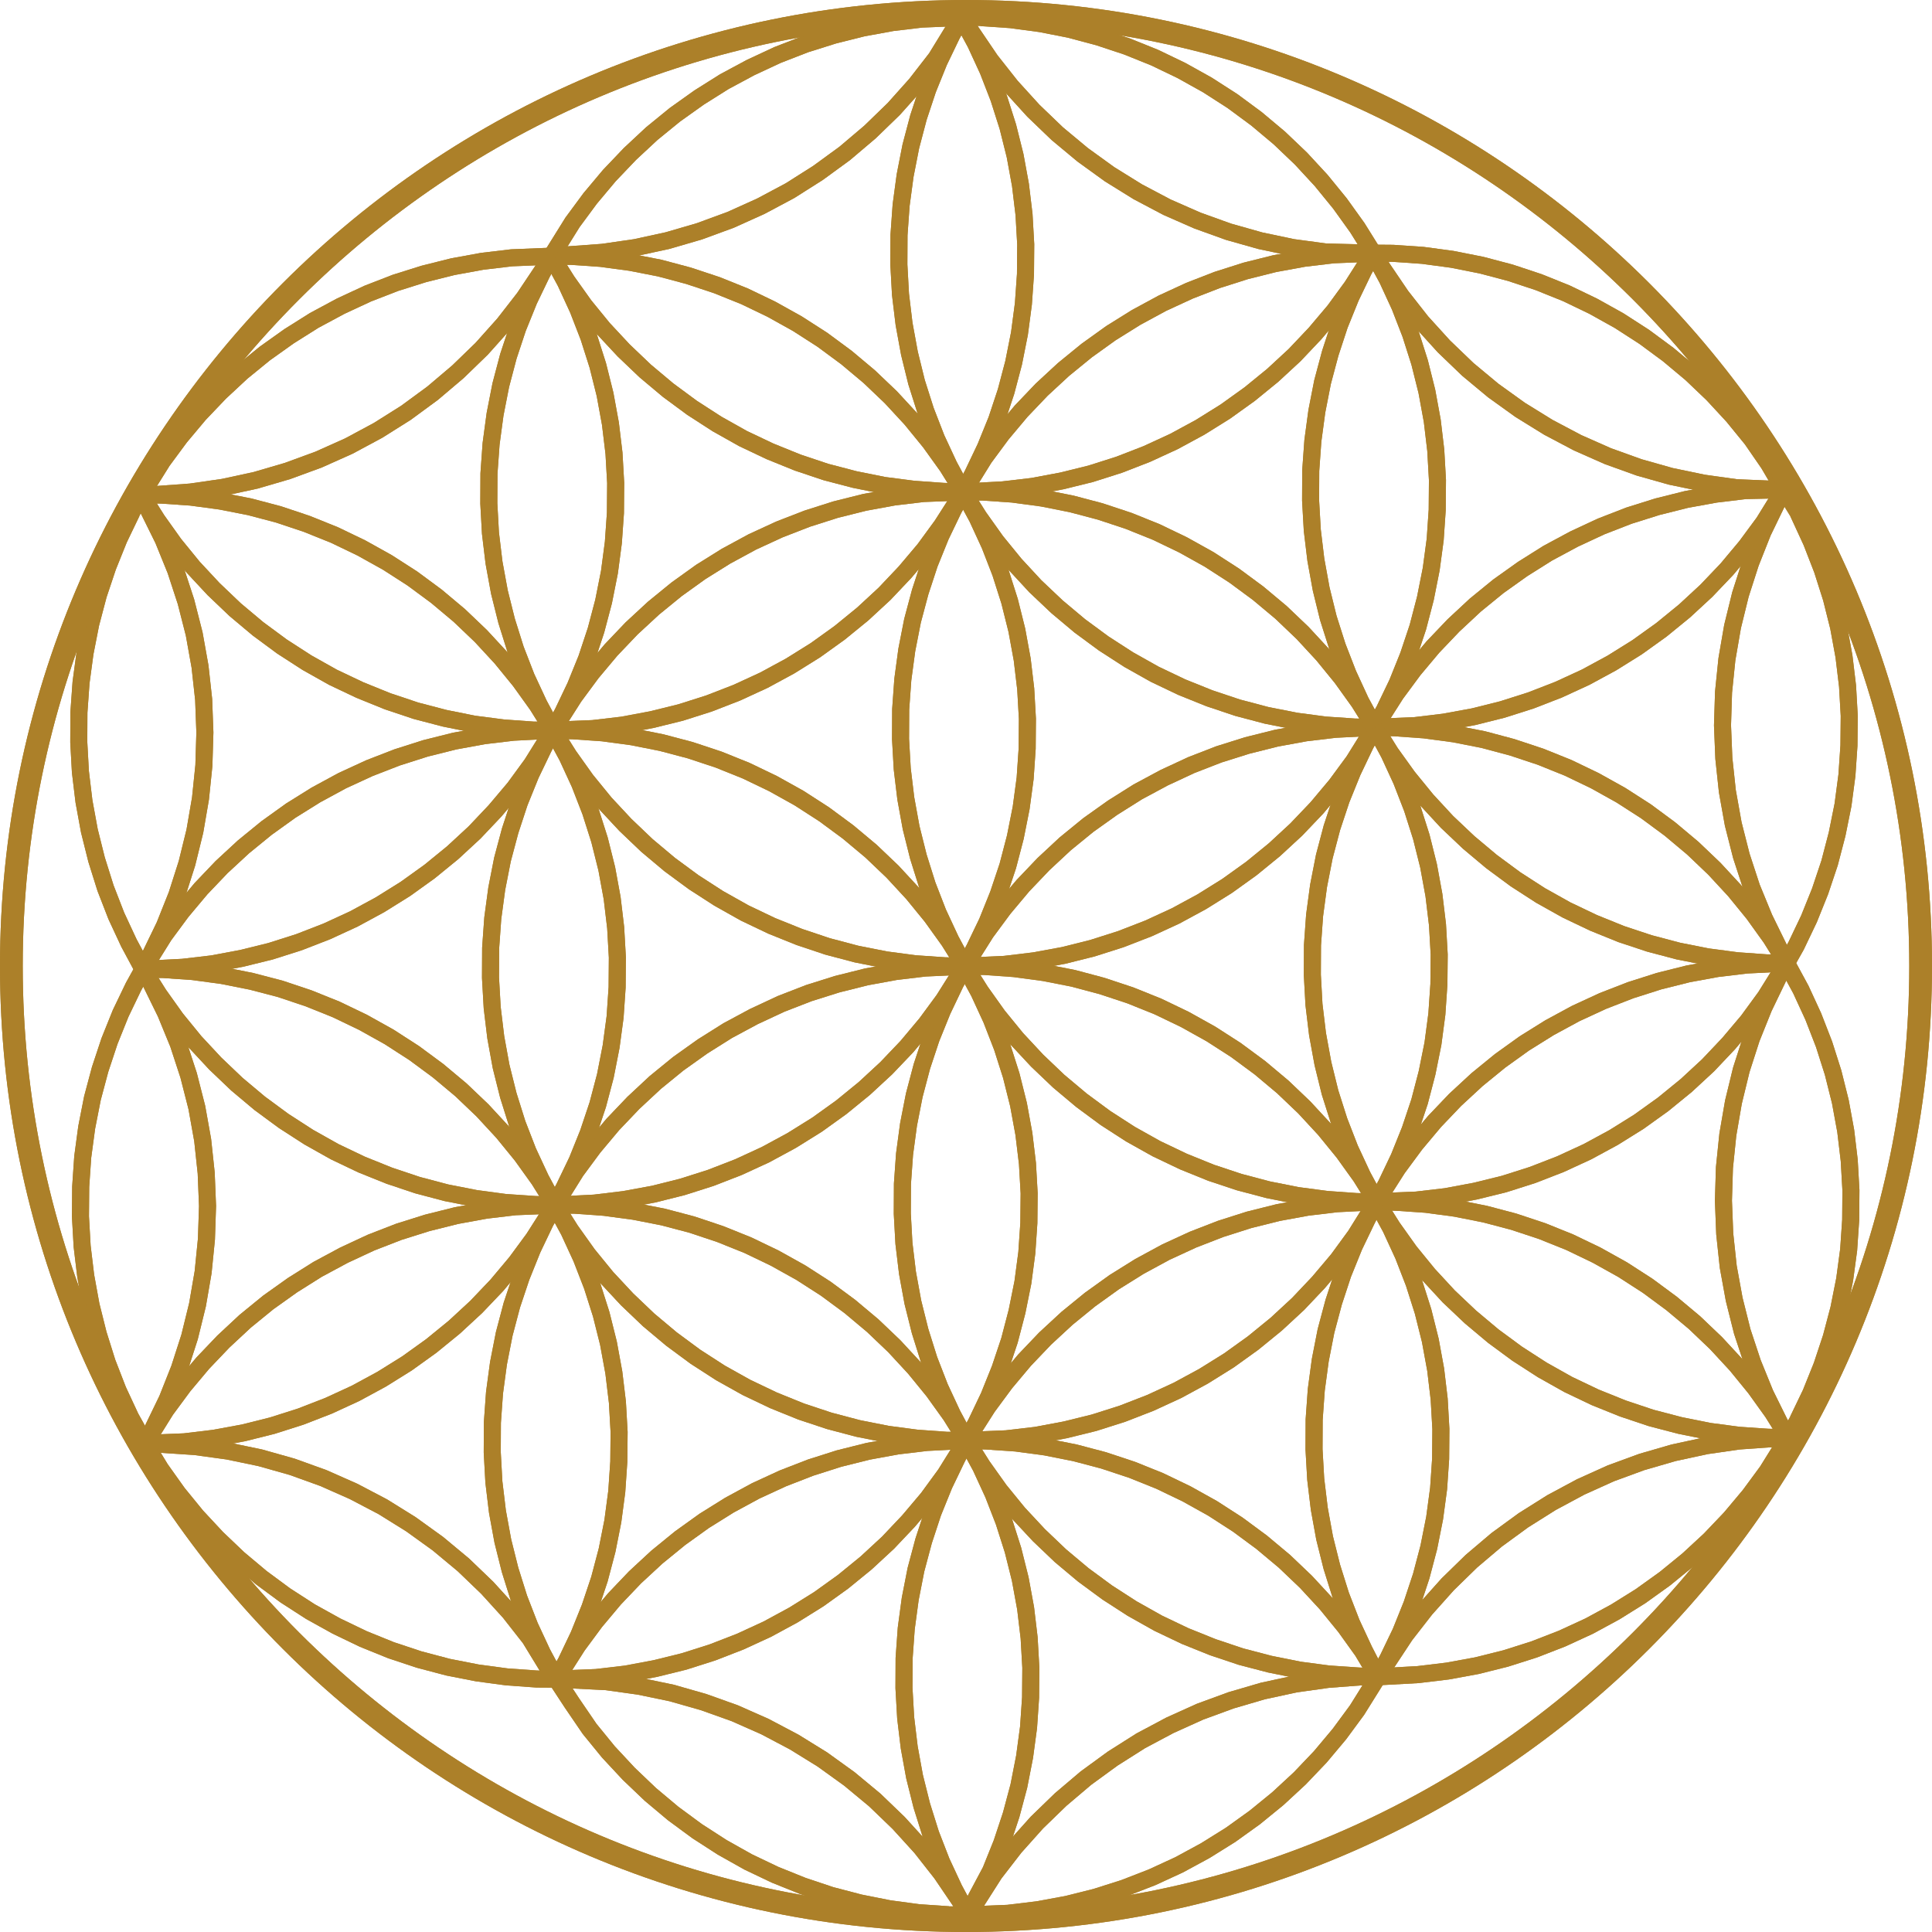
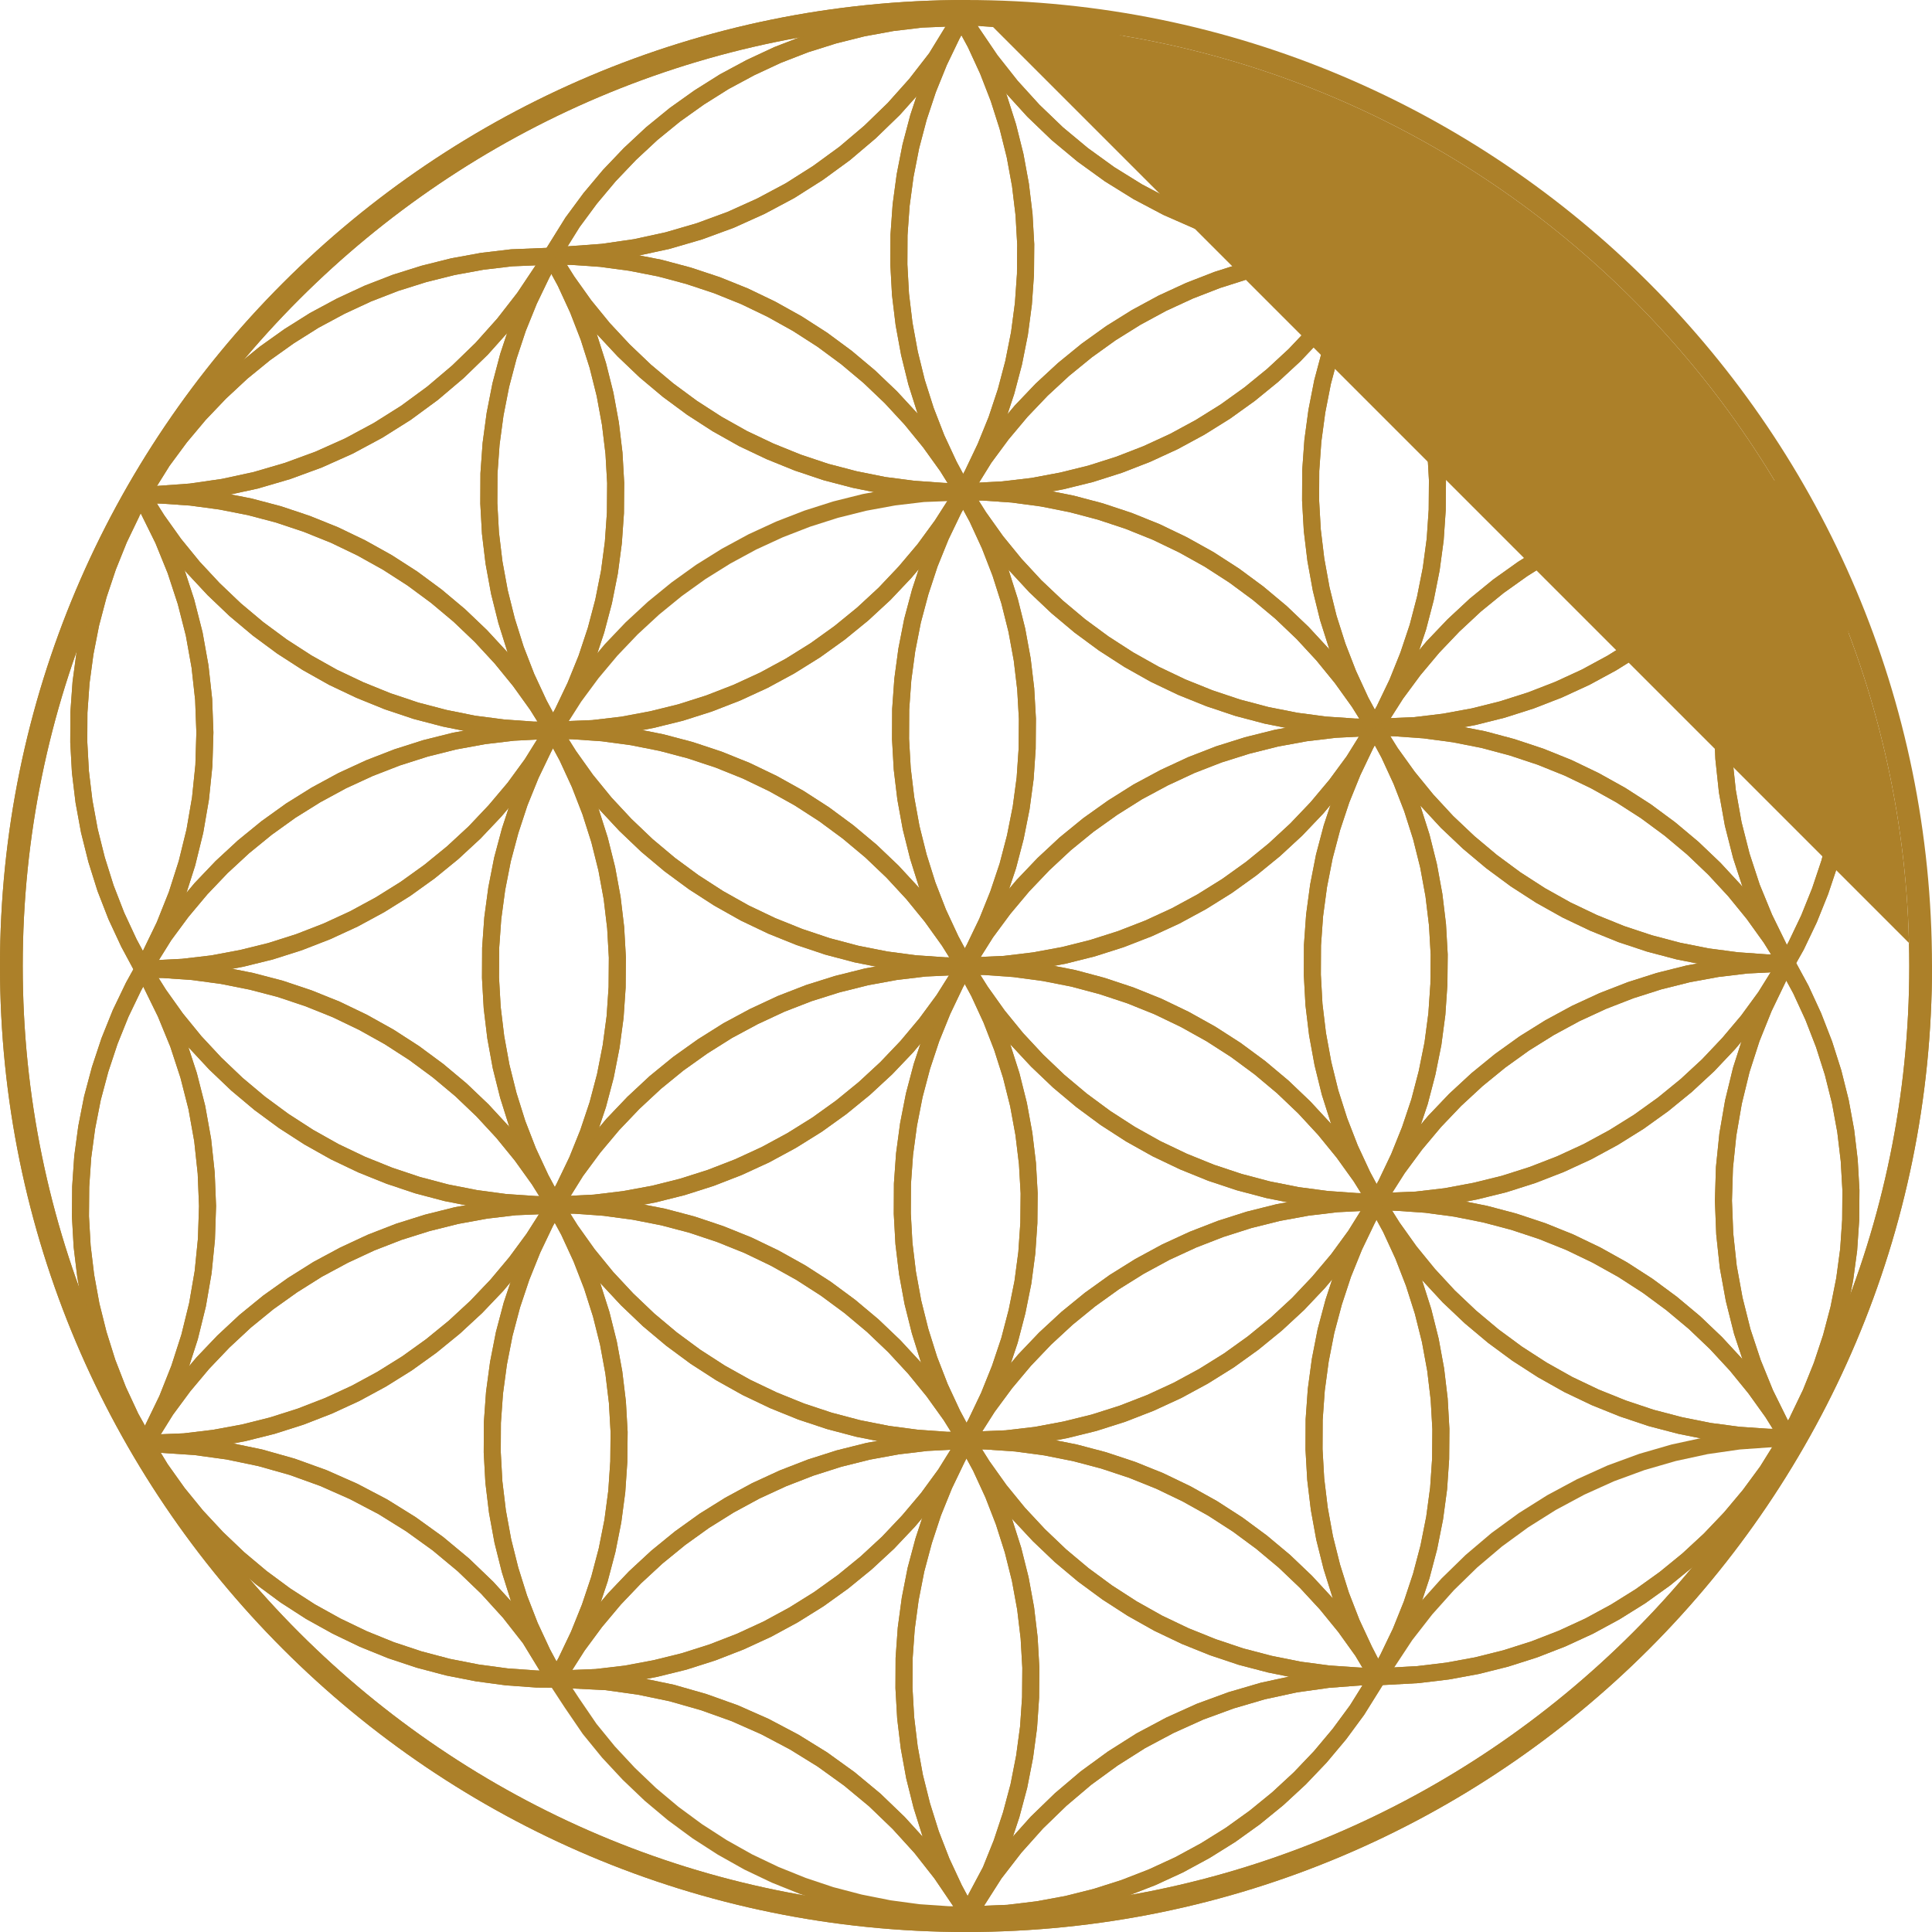
<svg xmlns="http://www.w3.org/2000/svg" version="1.1" x="0px" y="0px" viewBox="0 0 170 170" style="enable-background:new 0 0 170 170;" width="170" height="170" xml:space="preserve">
  <g id="Ebene_3">
</g>
  <g id="Icons">
    <g id="g4177" transform="matrix(0.864,-0.503,0.503,0.864,-183.676,319.217)">
      <polyline id="polyline4179" style="fill:none;stroke:#AC8029;stroke-width:1.5;stroke-miterlimit:10;" points="433.42,-67.26     429.88,-69.53 427.59,-71.33 425.42,-73.28 423.4,-75.37 421.52,-77.61 419.81,-79.97 418.27,-82.44 416.9,-85.01 415.71,-87.67     414.71,-90.41 413.91,-93.21 413.3,-96.07 412.9,-98.95 412.7,-101.86 412.66,-103.44   " />
-       <polyline id="polyline4181" style="fill:none;stroke:#AC8029;stroke-width:1.5;stroke-miterlimit:10;" points="412.66,-103.44     414.16,-102.55 416.33,-101.08 418.4,-99.47 420.37,-97.73 422.22,-95.88 423.96,-93.91 425.57,-91.84 427.04,-89.67     428.38,-87.41 429.57,-85.07 430.61,-82.66 431.5,-80.2 432.23,-77.68 432.8,-75.12 433.21,-72.53 433.41,-69.92 433.42,-67.26       " />
      <polyline id="polyline4183" style="fill:none;stroke:#AC8029;stroke-width:1.5;stroke-miterlimit:10;" points="370.9,-31.15     374,-29.51 376.41,-28.46 378.88,-27.58 381.4,-26.84 383.96,-26.27 386.55,-25.86 389.16,-25.61 391.78,-25.53 394.4,-25.61     397.02,-25.86 399.61,-26.27 402.17,-26.84 404.69,-27.58 407.16,-28.46 409.56,-29.51 412.66,-31.15   " />
      <polyline id="polyline4185" style="fill:none;stroke:#AC8029;stroke-width:1.5;stroke-miterlimit:10;" points="370.9,-31.15     374,-32.75 376.41,-33.79 378.88,-34.68 381.4,-35.41 383.96,-35.98 386.55,-36.39 389.16,-36.64 391.78,-36.72 394.4,-36.64     397.02,-36.39 399.61,-35.98 402.17,-35.41 404.69,-34.68 407.16,-33.79 409.56,-32.75 412.66,-31.15   " />
      <polyline id="polyline4187" style="fill:none;stroke:#AC8029;stroke-width:1.5;stroke-miterlimit:10;" points="329.14,-31.15     332.24,-29.51 334.65,-28.46 337.12,-27.58 339.64,-26.84 342.2,-26.27 344.79,-25.86 347.4,-25.61 350.02,-25.53 352.65,-25.61     355.26,-25.86 357.85,-26.27 360.41,-26.84 362.93,-27.58 365.4,-28.46 367.8,-29.51 370.9,-31.15   " />
      <polyline id="polyline4189" style="fill:none;stroke:#AC8029;stroke-width:1.5;stroke-miterlimit:10;" points="329.14,-31.15     332.24,-32.75 334.65,-33.79 337.12,-34.68 339.64,-35.41 342.2,-35.98 344.79,-36.39 347.4,-36.64 350.02,-36.72 352.65,-36.64     355.26,-36.39 357.85,-35.98 360.41,-35.41 362.93,-34.68 365.4,-33.79 367.8,-32.75 370.9,-31.15   " />
      <polyline id="polyline4191" style="fill:none;stroke:#AC8029;stroke-width:1.5;stroke-miterlimit:10;" points="287.38,-31.15     290.48,-32.75 292.89,-33.79 295.36,-34.68 297.88,-35.41 300.44,-35.98 303.03,-36.39 305.64,-36.64 308.26,-36.72     310.89,-36.64 313.5,-36.39 316.09,-35.98 318.65,-35.41 321.17,-34.68 323.64,-33.79 326.04,-32.75 329.14,-31.15   " />
      <polyline id="polyline4193" style="fill:none;stroke:#AC8029;stroke-width:1.5;stroke-miterlimit:10;" points="287.38,-31.15     290.48,-29.51 292.89,-28.46 295.36,-27.58 297.88,-26.84 300.44,-26.27 303.03,-25.86 305.64,-25.61 308.26,-25.53     310.89,-25.61 313.5,-25.86 316.09,-26.27 318.65,-26.84 321.17,-27.58 323.64,-28.46 326.04,-29.51 329.14,-31.15   " />
      <polyline id="polyline4195" style="fill:none;stroke:#AC8029;stroke-width:1.5;stroke-miterlimit:10;" points="370.9,-103.43     374,-101.84 376.41,-100.79 378.88,-99.91 381.4,-99.17 383.96,-98.6 386.55,-98.19 389.16,-97.94 391.78,-97.86 394.4,-97.94     397.02,-98.19 399.61,-98.6 402.17,-99.17 404.69,-99.91 407.16,-100.79 409.56,-101.84 412.66,-103.44   " />
      <polyline id="polyline4197" style="fill:none;stroke:#AC8029;stroke-width:1.5;stroke-miterlimit:10;" points="370.9,-103.43     374,-105.08 376.41,-106.12 378.88,-107.01 381.4,-107.74 383.96,-108.31 386.55,-108.72 389.16,-108.97 391.78,-109.05     394.4,-108.97 397.02,-108.72 399.61,-108.31 402.17,-107.74 404.69,-107.01 407.16,-106.12 409.56,-105.08 412.66,-103.44   " />
      <polyline id="polyline4199" style="fill:none;stroke:#AC8029;stroke-width:1.5;stroke-miterlimit:10;" points="329.14,-103.48     332.24,-101.84 334.65,-100.79 337.12,-99.91 339.64,-99.17 342.2,-98.6 344.79,-98.19 347.4,-97.94 350.02,-97.86 352.65,-97.94     355.26,-98.19 357.85,-98.6 360.41,-99.17 362.93,-99.91 365.4,-100.79 367.8,-101.84 370.9,-103.43   " />
      <polyline id="polyline4201" style="fill:none;stroke:#AC8029;stroke-width:1.5;stroke-miterlimit:10;" points="329.14,-103.48     332.24,-105.08 334.65,-106.12 337.12,-107.01 339.64,-107.74 342.2,-108.31 344.79,-108.72 347.4,-108.97 350.02,-109.05     352.65,-108.97 355.26,-108.72 357.85,-108.31 360.41,-107.74 362.93,-107.01 365.4,-106.12 367.8,-105.08 370.9,-103.43   " />
      <polyline id="polyline4203" style="fill:none;stroke:#AC8029;stroke-width:1.5;stroke-miterlimit:10;" points="287.38,-103.44     290.48,-105.08 292.89,-106.12 295.36,-107.01 297.88,-107.74 300.44,-108.31 303.03,-108.72 305.64,-108.97 308.26,-109.05     310.89,-108.97 313.5,-108.72 316.09,-108.31 318.65,-107.74 321.17,-107.01 323.64,-106.12 326.04,-105.08 329.14,-103.48   " />
      <polyline id="polyline4205" style="fill:none;stroke:#AC8029;stroke-width:1.5;stroke-miterlimit:10;" points="287.38,-103.44     290.48,-101.84 292.89,-100.79 295.36,-99.91 297.88,-99.17 300.44,-98.6 303.03,-98.19 305.64,-97.94 308.26,-97.86     310.89,-97.94 313.5,-98.19 316.09,-98.6 318.65,-99.17 321.17,-99.91 323.64,-100.79 326.04,-101.84 329.14,-103.48   " />
      <polyline id="polyline4207" style="fill:none;stroke:#AC8029;stroke-width:1.5;stroke-miterlimit:10;" points="391.78,-67.31     394.88,-65.67 397.29,-64.63 399.76,-63.74 402.28,-63.01 404.84,-62.44 407.43,-62.03 410.04,-61.78 412.66,-61.7 415.28,-61.78     417.9,-62.03 420.49,-62.44 423.05,-63.01 425.57,-63.74 428.03,-64.63 430.44,-65.67 433.42,-67.26   " />
      <polyline id="polyline4209" style="fill:none;stroke:#AC8029;stroke-width:1.5;stroke-miterlimit:10;" points="391.78,-67.31     394.88,-68.91 397.29,-69.95 399.76,-70.84 402.28,-71.57 404.84,-72.15 407.43,-72.56 410.04,-72.8 412.66,-72.89 415.28,-72.8     417.9,-72.56 420.49,-72.15 423.05,-71.57 425.57,-70.84 428.03,-69.95 430.44,-68.91 433.42,-67.26   " />
      <polyline id="polyline4211" style="fill:none;stroke:#AC8029;stroke-width:1.5;stroke-miterlimit:10;" points="350.02,-67.29     353.12,-65.67 355.53,-64.63 358,-63.74 360.52,-63.01 363.08,-62.44 365.67,-62.03 368.28,-61.78 370.9,-61.7 373.52,-61.78     376.14,-62.03 378.73,-62.44 381.29,-63.01 383.81,-63.74 386.28,-64.63 388.68,-65.67 391.78,-67.31   " />
      <polyline id="polyline4213" style="fill:none;stroke:#AC8029;stroke-width:1.5;stroke-miterlimit:10;" points="350.02,-67.29     353.12,-68.91 355.53,-69.95 358,-70.84 360.52,-71.57 363.08,-72.15 365.67,-72.56 368.28,-72.8 370.9,-72.89 373.52,-72.8     376.14,-72.56 378.73,-72.15 381.29,-71.57 383.81,-70.84 386.28,-69.95 388.68,-68.91 391.78,-67.31   " />
      <polyline id="polyline4215" style="fill:none;stroke:#AC8029;stroke-width:1.5;stroke-miterlimit:10;" points="308.26,-67.27     311.36,-65.67 313.77,-64.63 316.24,-63.74 318.76,-63.01 321.32,-62.44 323.91,-62.03 326.52,-61.78 329.14,-61.7 331.77,-61.78     334.38,-62.03 336.97,-62.44 339.53,-63.01 342.05,-63.74 344.52,-64.63 346.92,-65.67 350.02,-67.29   " />
      <polyline id="polyline4217" style="fill:none;stroke:#AC8029;stroke-width:1.5;stroke-miterlimit:10;" points="308.26,-67.27     311.36,-68.91 313.77,-69.95 316.24,-70.84 318.76,-71.57 321.32,-72.15 323.91,-72.56 326.52,-72.8 329.14,-72.89 331.77,-72.8     334.38,-72.56 336.97,-72.15 339.53,-71.57 342.05,-70.84 344.52,-69.95 346.92,-68.91 350.02,-67.29   " />
      <polyline id="polyline4219" style="fill:none;stroke:#AC8029;stroke-width:1.5;stroke-miterlimit:10;" points="266.54,-67.29     269.6,-68.91 272.01,-69.95 274.48,-70.84 277,-71.57 279.56,-72.15 282.15,-72.56 284.76,-72.8 287.38,-72.89 290.01,-72.8     292.62,-72.56 295.21,-72.15 297.77,-71.57 300.29,-70.84 302.76,-69.95 305.16,-68.91 308.26,-67.27   " />
      <polyline id="polyline4221" style="fill:none;stroke:#AC8029;stroke-width:1.5;stroke-miterlimit:10;" points="266.54,-67.29     269.6,-65.67 272.01,-64.63 274.48,-63.74 277,-63.01 279.56,-62.44 282.15,-62.03 284.76,-61.78 287.38,-61.7 290.01,-61.78     292.62,-62.03 295.21,-62.44 297.77,-63.01 300.29,-63.74 302.76,-64.63 305.16,-65.67 308.26,-67.27   " />
      <polyline id="polyline4223" style="fill:none;stroke:#AC8029;stroke-width:1.5;stroke-miterlimit:10;" points="329.14,-103.48     329.06,-106.08 328.81,-108.69 328.4,-111.28 327.83,-113.84 327.1,-116.36 326.21,-118.83 325.17,-121.24 323.98,-123.57     322.64,-125.83 321.17,-128 319.56,-130.07 317.83,-132.04 315.97,-133.9 314,-135.63 311.93,-137.24 309.76,-138.71     308.26,-139.6   " />
      <polyline id="polyline4225" style="fill:none;stroke:#AC8029;stroke-width:1.5;stroke-miterlimit:10;" points="308.26,-139.6     308.35,-137 308.59,-134.39 309,-131.8 309.58,-129.24 310.31,-126.72 311.2,-124.25 312.24,-121.84 313.43,-119.5     314.76,-117.24 316.24,-115.08 317.85,-113 319.58,-111.03 321.44,-109.18 323.4,-107.44 325.48,-105.84 327.65,-104.36     329.14,-103.48   " />
      <polyline id="polyline4227" style="fill:none;stroke:#AC8029;stroke-width:1.5;stroke-miterlimit:10;" points="350.02,-67.29     348.53,-68.2 346.36,-69.67 344.28,-71.28 342.32,-73.01 340.46,-74.87 338.73,-76.84 337.12,-78.91 335.64,-81.08 334.31,-83.34     333.12,-85.68 332.08,-88.08 331.19,-90.55 330.46,-93.07 329.88,-95.63 329.47,-98.22 329.23,-100.83 329.14,-103.48   " />
      <polyline id="polyline4229" style="fill:none;stroke:#AC8029;stroke-width:1.5;stroke-miterlimit:10;" points="329.14,-103.48     330.64,-102.55 332.81,-101.08 334.88,-99.47 336.85,-97.73 338.7,-95.88 340.44,-93.91 342.05,-91.84 343.52,-89.67     344.86,-87.41 346.05,-85.07 347.09,-82.66 347.98,-80.2 348.71,-77.68 349.28,-75.12 349.69,-72.53 349.94,-69.91 350.02,-67.29       " />
      <polyline id="polyline4231" style="fill:none;stroke:#AC8029;stroke-width:1.5;stroke-miterlimit:10;" points="370.9,-31.15     370.82,-33.75 370.57,-36.36 370.16,-38.95 369.59,-41.51 368.86,-44.03 367.97,-46.5 366.93,-48.91 365.74,-51.24 364.4,-53.5     362.93,-55.67 361.32,-57.74 359.58,-59.71 357.73,-61.57 355.76,-63.3 353.69,-64.91 351.52,-66.39 350.02,-67.29   " />
      <polyline id="polyline4233" style="fill:none;stroke:#AC8029;stroke-width:1.5;stroke-miterlimit:10;" points="350.02,-67.29     350.11,-64.67 350.35,-62.06 350.76,-59.47 351.34,-56.91 352.07,-54.39 352.96,-51.92 354,-49.51 355.19,-47.17 356.52,-44.92     358,-42.75 359.61,-40.67 361.34,-38.71 363.2,-36.85 365.16,-35.12 367.24,-33.51 369.41,-32.03 370.9,-31.15   " />
      <polyline id="polyline4235" style="fill:none;stroke:#AC8029;stroke-width:1.5;stroke-miterlimit:10;" points="391.78,5.02     390.29,4.13 388.12,2.66 386.04,1.05 384.08,-0.69 382.22,-2.54 380.49,-4.51 378.88,-6.58 377.4,-8.75 376.07,-11.01     374.88,-13.35 373.84,-15.75 372.95,-18.22 372.21,-20.74 371.64,-23.3 371.23,-25.89 370.99,-28.5 370.9,-31.15   " />
      <polyline id="polyline4237" style="fill:none;stroke:#AC8029;stroke-width:1.5;stroke-miterlimit:10;" points="370.9,-31.15     372.4,-30.22 374.57,-28.75 376.64,-27.14 378.61,-25.4 380.46,-23.55 382.2,-21.58 383.81,-19.51 385.28,-17.34 386.62,-15.08     387.81,-12.74 388.85,-10.33 389.74,-7.87 390.47,-5.35 391.04,-2.79 391.45,-0.2 391.7,2.42 391.78,5.02   " />
      <polyline id="polyline4239" style="fill:none;stroke:#AC8029;stroke-width:1.5;stroke-miterlimit:10;" points="349.97,5.05     353.12,6.66 355.53,7.7 358,8.59 360.52,9.32 363.08,9.89 365.67,10.3 368.28,10.55 370.9,10.63 373.52,10.55 376.14,10.3     378.73,9.89 381.29,9.32 383.81,8.59 386.28,7.7 388.68,6.66 391.78,5.02   " />
      <polyline id="polyline4241" style="fill:none;stroke:#AC8029;stroke-width:1.5;stroke-miterlimit:10;" points="349.97,5.05     353.9,3.1 356.61,2.01 359.38,1.11 362.21,0.4 365.08,-0.11 367.98,-0.41 370.89,-0.51 373.8,-0.41 376.7,-0.11 379.57,0.4     382.4,1.11 385.17,2.01 387.87,3.1 391.78,5.02   " />
      <polyline id="polyline4243" style="fill:none;stroke:#AC8029;stroke-width:1.5;stroke-miterlimit:10;" points="308.26,-67.27     308.18,-69.91 307.93,-72.53 307.52,-75.12 306.95,-77.68 306.22,-80.2 305.33,-82.66 304.29,-85.07 303.1,-87.41 301.76,-89.67     300.29,-91.84 298.68,-93.91 296.95,-95.88 295.09,-97.73 293.12,-99.47 291.05,-101.08 288.88,-102.55 287.38,-103.44   " />
      <polyline id="polyline4245" style="fill:none;stroke:#AC8029;stroke-width:1.5;stroke-miterlimit:10;" points="287.38,-103.44     287.47,-100.83 287.71,-98.22 288.12,-95.63 288.7,-93.07 289.43,-90.55 290.32,-88.08 291.36,-85.68 292.55,-83.34     293.88,-81.08 295.36,-78.91 296.97,-76.84 298.7,-74.87 300.56,-73.01 302.53,-71.28 304.6,-69.67 306.77,-68.2 308.26,-67.27       " />
      <polyline id="polyline4247" style="fill:none;stroke:#AC8029;stroke-width:1.5;stroke-miterlimit:10;" points="329.14,-31.15     327.65,-32.03 325.48,-33.51 323.4,-35.12 321.44,-36.85 319.58,-38.71 317.85,-40.67 316.24,-42.75 314.76,-44.92 313.43,-47.17     312.24,-49.51 311.2,-51.92 310.31,-54.39 309.58,-56.91 309,-59.47 308.59,-62.06 308.35,-64.67 308.26,-67.27   " />
      <polyline id="polyline4249" style="fill:none;stroke:#AC8029;stroke-width:1.5;stroke-miterlimit:10;" points="308.26,-67.27     309.76,-66.39 311.93,-64.91 314,-63.3 315.97,-61.57 317.83,-59.71 319.56,-57.74 321.17,-55.67 322.64,-53.5 323.98,-51.24     325.17,-48.91 326.21,-46.5 327.1,-44.03 327.83,-41.51 328.4,-38.95 328.81,-36.36 329.06,-33.75 329.14,-31.15   " />
      <polyline id="polyline4251" style="fill:none;stroke:#AC8029;stroke-width:1.5;stroke-miterlimit:10;" points="349.97,5.05     348.53,4.13 346.36,2.66 344.28,1.05 342.32,-0.69 340.46,-2.54 338.73,-4.51 337.12,-6.58 335.64,-8.75 334.31,-11.01     333.12,-13.35 332.08,-15.75 331.19,-18.22 330.46,-20.74 329.88,-23.3 329.47,-25.89 329.23,-28.5 329.14,-31.15   " />
      <polyline id="polyline4253" style="fill:none;stroke:#AC8029;stroke-width:1.5;stroke-miterlimit:10;" points="329.14,-31.15     330.64,-30.22 332.81,-28.75 334.88,-27.14 336.85,-25.4 338.7,-23.55 340.44,-21.58 342.05,-19.51 343.52,-17.34 344.86,-15.08     346.05,-12.74 347.09,-10.33 347.98,-7.87 348.71,-5.35 349.28,-2.79 349.69,-0.2 349.94,2.42 349.97,5.05   " />
      <polyline id="polyline4255" style="fill:none;stroke:#AC8029;stroke-width:1.5;stroke-miterlimit:10;" points="287.38,-31.15     285.89,-32.03 283.72,-33.51 281.65,-35.12 279.68,-36.85 277.82,-38.71 276.09,-40.67 274.48,-42.75 273.01,-44.92     271.67,-47.17 270.48,-49.51 269.44,-51.92 268.55,-54.39 267.82,-56.91 267.24,-59.47 266.83,-62.06 266.59,-64.67     266.54,-67.29   " />
      <polyline id="polyline4257" style="fill:none;stroke:#AC8029;stroke-width:1.5;stroke-miterlimit:10;" points="266.54,-67.29     267.78,-66.47 270.2,-64.84 272.49,-63.05 274.66,-61.1 276.69,-59 278.56,-56.77 280.27,-54.41 281.82,-51.94 283.18,-49.37     284.37,-46.7 285.37,-43.96 286.17,-41.16 286.78,-38.31 287.18,-35.42 287.24,-32.55 287.38,-31.15   " />
      <polyline id="polyline4259" style="fill:none;stroke:#AC8029;stroke-width:1.5;stroke-miterlimit:10;" points="412.66,-31.15     411.17,-32.03 409,-33.51 406.92,-35.12 404.96,-36.85 403.1,-38.71 401.37,-40.67 399.76,-42.75 398.28,-44.92 396.95,-47.17     395.76,-49.51 394.72,-51.92 393.83,-54.39 393.09,-56.91 392.52,-59.47 392.11,-62.06 391.86,-64.67 391.78,-67.31   " />
      <polyline id="polyline4261" style="fill:none;stroke:#AC8029;stroke-width:1.5;stroke-miterlimit:10;" points="391.78,-67.31     393.28,-66.39 395.45,-64.91 397.52,-63.3 399.49,-61.57 401.34,-59.71 403.08,-57.74 404.69,-55.67 406.16,-53.5 407.5,-51.24     408.69,-48.91 409.73,-46.5 410.62,-44.03 411.35,-41.51 411.92,-38.95 412.33,-36.36 412.58,-33.75 412.66,-31.15   " />
      <polyline id="polyline4263" style="fill:none;stroke:#AC8029;stroke-width:1.5;stroke-miterlimit:10;" points="391.78,-67.31     390.29,-68.2 388.12,-69.67 386.04,-71.28 384.08,-73.01 382.22,-74.87 380.49,-76.84 378.88,-78.91 377.4,-81.08 376.07,-83.34     374.88,-85.68 373.84,-88.08 372.95,-90.55 372.21,-93.07 371.64,-95.63 371.23,-98.22 370.99,-100.83 370.9,-103.43   " />
      <polyline id="polyline4265" style="fill:none;stroke:#AC8029;stroke-width:1.5;stroke-miterlimit:10;" points="370.9,-103.43     372.4,-102.55 374.57,-101.08 376.64,-99.47 378.61,-97.73 380.46,-95.88 382.2,-93.91 383.81,-91.84 385.28,-89.67     386.62,-87.41 387.81,-85.07 388.85,-82.66 389.74,-80.2 390.47,-77.68 391.04,-75.12 391.45,-72.53 391.7,-69.91 391.78,-67.31       " />
      <polyline id="polyline4267" style="fill:none;stroke:#AC8029;stroke-width:1.5;stroke-miterlimit:10;" points="370.9,-103.43     370.82,-106.08 370.57,-108.69 370.16,-111.28 369.59,-113.84 368.86,-116.36 367.97,-118.83 366.93,-121.24 365.74,-123.57     364.4,-125.83 362.93,-128 361.32,-130.07 359.58,-132.04 357.73,-133.9 355.76,-135.63 353.69,-137.24 351.52,-138.71     350.02,-139.6   " />
      <polyline id="polyline4269" style="fill:none;stroke:#AC8029;stroke-width:1.5;stroke-miterlimit:10;" points="350.02,-139.6     350.11,-137 350.35,-134.39 350.76,-131.8 351.34,-129.24 352.07,-126.72 352.96,-124.25 354,-121.84 355.19,-119.5     356.52,-117.24 358,-115.08 359.61,-113 361.34,-111.03 363.2,-109.18 365.16,-107.44 367.24,-105.84 369.41,-104.36     370.9,-103.43   " />
      <polyline id="polyline4271" style="fill:none;stroke:#AC8029;stroke-width:1.5;stroke-miterlimit:10;" points="329.14,-103.48     330.64,-104.36 332.81,-105.84 334.88,-107.44 336.85,-109.18 338.7,-111.03 340.44,-113 342.05,-115.08 343.52,-117.24     344.86,-119.5 346.05,-121.84 347.09,-124.25 347.98,-126.72 348.71,-129.24 349.28,-131.8 349.69,-134.39 349.94,-137     350.02,-139.6   " />
      <polyline id="polyline4273" style="fill:none;stroke:#AC8029;stroke-width:1.5;stroke-miterlimit:10;" points="329.14,-103.48     329.23,-106.08 329.47,-108.69 329.88,-111.28 330.46,-113.84 331.19,-116.36 332.08,-118.83 333.12,-121.24 334.31,-123.57     335.64,-125.83 337.12,-128 338.73,-130.07 340.46,-132.04 342.32,-133.9 344.28,-135.63 346.36,-137.24 348.53,-138.71     350.02,-139.6   " />
      <polyline id="polyline4275" style="fill:none;stroke:#AC8029;stroke-width:1.5;stroke-miterlimit:10;" points="308.26,-67.27     309.76,-68.2 311.93,-69.67 314,-71.28 315.97,-73.01 317.83,-74.87 319.56,-76.84 321.17,-78.91 322.64,-81.08 323.98,-83.34     325.17,-85.68 326.21,-88.08 327.1,-90.55 327.83,-93.07 328.4,-95.63 328.81,-98.22 329.06,-100.83 329.14,-103.48   " />
      <polyline id="polyline4277" style="fill:none;stroke:#AC8029;stroke-width:1.5;stroke-miterlimit:10;" points="308.26,-67.27     308.35,-69.91 308.59,-72.53 309,-75.12 309.58,-77.68 310.31,-80.2 311.2,-82.66 312.24,-85.07 313.43,-87.41 314.76,-89.67     316.24,-91.84 317.85,-93.91 319.58,-95.88 321.44,-97.73 323.4,-99.47 325.48,-101.08 327.65,-102.55 329.14,-103.48   " />
      <polyline id="polyline4279" style="fill:none;stroke:#AC8029;stroke-width:1.5;stroke-miterlimit:10;" points="287.38,-31.15     287.47,-33.75 287.71,-36.36 288.12,-38.95 288.7,-41.51 289.43,-44.03 290.32,-46.5 291.36,-48.91 292.55,-51.24 293.88,-53.5     295.36,-55.67 296.97,-57.74 298.7,-59.71 300.56,-61.57 302.53,-63.3 304.6,-64.91 306.77,-66.39 308.26,-67.27   " />
      <polyline id="polyline4281" style="fill:none;stroke:#AC8029;stroke-width:1.5;stroke-miterlimit:10;" points="287.38,-31.15     288.88,-32.03 291.05,-33.51 293.12,-35.12 295.09,-36.85 296.95,-38.71 298.68,-40.67 300.29,-42.75 301.76,-44.92 303.1,-47.17     304.29,-49.51 305.33,-51.92 306.22,-54.39 306.95,-56.91 307.52,-59.47 307.93,-62.06 308.18,-64.67 308.26,-67.27   " />
      <polyline id="polyline4283" style="fill:none;stroke:#AC8029;stroke-width:1.5;stroke-miterlimit:10;" points="350.02,-139.6     353.12,-141.24 355.53,-142.28 358,-143.17 360.52,-143.9 363.08,-144.48 365.67,-144.89 368.28,-145.13 370.9,-145.22     373.52,-145.13 376.14,-144.89 378.73,-144.48 381.29,-143.9 383.81,-143.17 386.28,-142.28 388.68,-141.24 391.78,-139.6   " />
      <polyline id="polyline4285" style="fill:none;stroke:#AC8029;stroke-width:1.5;stroke-miterlimit:10;" points="350.02,-139.6     351.46,-138.91 354.08,-137.63 356.78,-136.54 359.56,-135.64 362.38,-134.94 365.26,-134.43 368.15,-134.13 371.07,-134.02     373.98,-134.13 376.88,-134.43 379.75,-134.94 382.58,-135.64 385.35,-136.54 388.05,-137.63 390.84,-139.13 391.78,-139.6   " />
      <polyline id="polyline4287" style="fill:none;stroke:#AC8029;stroke-width:1.5;stroke-miterlimit:10;" points="391.78,-67.31     393.28,-68.2 395.45,-69.67 397.52,-71.28 399.49,-73.01 401.34,-74.87 403.08,-76.84 404.69,-78.91 406.16,-81.08 407.5,-83.34     408.69,-85.68 409.73,-88.08 410.62,-90.55 411.35,-93.07 411.92,-95.63 412.33,-98.22 412.58,-100.83 412.66,-103.44   " />
      <polyline id="polyline4289" style="fill:none;stroke:#AC8029;stroke-width:1.5;stroke-miterlimit:10;" points="391.78,-67.31     391.86,-69.91 392.11,-72.53 392.52,-75.12 393.09,-77.68 393.83,-80.2 394.72,-82.66 395.76,-85.07 396.95,-87.41 398.28,-89.67     399.76,-91.84 401.37,-93.91 403.1,-95.88 404.96,-97.73 406.92,-99.47 409,-101.08 411.17,-102.55 412.66,-103.44   " />
      <polyline id="polyline4291" style="fill:none;stroke:#AC8029;stroke-width:1.5;stroke-miterlimit:10;" points="370.9,-31.15     372.4,-32.03 374.57,-33.51 376.64,-35.12 378.61,-36.85 380.46,-38.71 382.2,-40.67 383.81,-42.75 385.28,-44.92 386.62,-47.17     387.81,-49.51 388.85,-51.92 389.74,-54.39 390.47,-56.91 391.04,-59.47 391.45,-62.06 391.7,-64.67 391.78,-67.31   " />
      <polyline id="polyline4293" style="fill:none;stroke:#AC8029;stroke-width:1.5;stroke-miterlimit:10;" points="370.9,-31.15     370.99,-33.75 371.23,-36.36 371.64,-38.95 372.21,-41.51 372.95,-44.03 373.84,-46.5 374.88,-48.91 376.07,-51.24 377.4,-53.5     378.88,-55.67 380.49,-57.74 382.22,-59.71 384.08,-61.57 386.04,-63.3 388.12,-64.91 390.29,-66.39 391.78,-67.31   " />
      <polyline id="polyline4295" style="fill:none;stroke:#AC8029;stroke-width:1.5;stroke-miterlimit:10;" points="349.97,5.05     350.11,2.42 350.35,-0.2 350.76,-2.79 351.34,-5.35 352.07,-7.87 352.96,-10.33 354,-12.74 355.19,-15.08 356.52,-17.34     358,-19.51 359.61,-21.58 361.34,-23.55 363.2,-25.4 365.16,-27.14 367.24,-28.75 369.41,-30.22 370.9,-31.15   " />
      <polyline id="polyline4297" style="fill:none;stroke:#AC8029;stroke-width:1.5;stroke-miterlimit:10;" points="349.97,5.05     351.52,4.13 353.69,2.66 355.76,1.05 357.73,-0.69 359.58,-2.54 361.32,-4.51 362.93,-6.58 364.4,-8.75 365.74,-11.01     366.93,-13.35 367.97,-15.75 368.86,-18.22 369.59,-20.74 370.16,-23.3 370.57,-25.89 370.82,-28.5 370.9,-31.15   " />
      <polyline id="polyline4299" style="fill:none;stroke:#AC8029;stroke-width:1.5;stroke-miterlimit:10;" points="308.26,5.02     312.1,3.04 314.81,1.94 317.58,1.04 320.41,0.34 323.28,-0.17 326.18,-0.47 329.09,-0.58 332,-0.47 334.9,-0.17 337.77,0.34     340.6,1.04 343.37,1.94 346.07,3.04 348.69,4.31 349.97,5.05   " />
      <polyline id="polyline4301" style="fill:none;stroke:#AC8029;stroke-width:1.5;stroke-miterlimit:10;" points="308.26,5.02     311.36,6.66 313.77,7.7 316.24,8.59 318.76,9.32 321.32,9.89 323.91,10.3 326.52,10.55 329.14,10.63 331.77,10.55 334.38,10.3     336.97,9.89 339.53,9.32 342.05,8.59 344.52,7.7 346.92,6.66 349.97,5.05   " />
      <polyline id="polyline4303" style="fill:none;stroke:#AC8029;stroke-width:1.5;stroke-miterlimit:10;" points="370.9,-103.43     372.4,-104.36 374.57,-105.84 376.64,-107.44 378.61,-109.18 380.46,-111.03 382.2,-113 383.81,-115.08 385.28,-117.24     386.62,-119.5 387.81,-121.84 388.85,-124.25 389.74,-126.72 390.47,-129.24 391.04,-131.8 391.45,-134.39 391.7,-137     391.78,-139.6   " />
      <polyline id="polyline4305" style="fill:none;stroke:#AC8029;stroke-width:1.5;stroke-miterlimit:10;" points="370.9,-103.43     370.99,-106.08 371.23,-108.69 371.64,-111.28 372.21,-113.84 372.95,-116.36 373.84,-118.83 374.88,-121.24 376.07,-123.57     377.4,-125.83 378.88,-128 380.49,-130.07 382.22,-132.04 384.08,-133.9 386.04,-135.63 388.12,-137.24 390.29,-138.71     391.78,-139.6   " />
      <polyline id="polyline4307" style="fill:none;stroke:#AC8029;stroke-width:1.5;stroke-miterlimit:10;" points="350.02,-67.29     351.52,-68.2 353.69,-69.67 355.76,-71.28 357.73,-73.01 359.58,-74.87 361.32,-76.84 362.93,-78.91 364.4,-81.08 365.74,-83.34     366.93,-85.68 367.97,-88.08 368.86,-90.55 369.59,-93.07 370.16,-95.63 370.57,-98.22 370.82,-100.83 370.9,-103.43   " />
      <polyline id="polyline4309" style="fill:none;stroke:#AC8029;stroke-width:1.5;stroke-miterlimit:10;" points="350.02,-67.29     350.11,-69.91 350.35,-72.53 350.76,-75.12 351.34,-77.68 352.07,-80.2 352.96,-82.66 354,-85.07 355.19,-87.41 356.52,-89.67     358,-91.84 359.61,-93.91 361.34,-95.88 363.2,-97.73 365.16,-99.47 367.24,-101.08 369.41,-102.55 370.9,-103.43   " />
      <polyline id="polyline4311" style="fill:none;stroke:#AC8029;stroke-width:1.5;stroke-miterlimit:10;" points="329.14,-31.15     330.64,-32.03 332.81,-33.51 334.88,-35.12 336.85,-36.85 338.7,-38.71 340.44,-40.67 342.05,-42.75 343.52,-44.92 344.86,-47.17     346.05,-49.51 347.09,-51.92 347.98,-54.39 348.71,-56.91 349.28,-59.47 349.69,-62.06 349.94,-64.67 350.02,-67.29   " />
      <polyline id="polyline4313" style="fill:none;stroke:#AC8029;stroke-width:1.5;stroke-miterlimit:10;" points="329.14,-31.15     329.23,-33.75 329.47,-36.36 329.88,-38.95 330.46,-41.51 331.19,-44.03 332.08,-46.5 333.12,-48.91 334.31,-51.24 335.64,-53.5     337.12,-55.67 338.73,-57.74 340.46,-59.71 342.32,-61.57 344.28,-63.3 346.36,-64.91 348.53,-66.39 350.02,-67.29   " />
      <polyline id="polyline4315" style="fill:none;stroke:#AC8029;stroke-width:1.5;stroke-miterlimit:10;" points="308.26,5.02     308.35,2.42 308.59,-0.2 309,-2.79 309.58,-5.35 310.31,-7.87 311.2,-10.33 312.24,-12.74 313.43,-15.08 314.76,-17.34     316.24,-19.51 317.85,-21.58 319.58,-23.55 321.44,-25.4 323.4,-27.14 325.48,-28.75 327.65,-30.22 329.14,-31.15   " />
      <polyline id="polyline4317" style="fill:none;stroke:#AC8029;stroke-width:1.5;stroke-miterlimit:10;" points="308.26,5.02     309.62,4.09 311.93,2.66 314,1.05 315.97,-0.69 317.83,-2.54 319.56,-4.51 321.17,-6.58 322.64,-8.75 323.98,-11.01     325.17,-13.35 326.21,-15.75 327.1,-18.22 327.83,-20.74 328.4,-23.3 328.81,-25.89 329.06,-28.5 329.14,-31.15   " />
      <polyline id="polyline4319" style="fill:none;stroke:#AC8029;stroke-width:1.5;stroke-miterlimit:10;" points="266.54,-67.29     267.76,-68.04 270.18,-69.67 272.47,-71.47 274.64,-73.42 276.67,-75.52 278.54,-77.75 280.25,-80.11 281.8,-82.58 283.16,-85.15     284.35,-87.81 285.35,-90.55 286.15,-93.36 286.76,-96.21 287.16,-99.09 287.37,-102 287.38,-103.44   " />
      <polyline id="polyline4321" style="fill:none;stroke:#AC8029;stroke-width:1.5;stroke-miterlimit:10;" points="266.54,-67.29     266.59,-69.91 266.83,-72.53 267.24,-75.12 267.82,-77.68 268.55,-80.2 269.44,-82.66 270.48,-85.07 271.67,-87.41 273.01,-89.67     274.48,-91.84 276.09,-93.91 277.82,-95.88 279.68,-97.73 281.65,-99.47 283.72,-101.08 285.89,-102.55 287.38,-103.44   " />
      <polyline id="polyline4323" style="fill:none;stroke:#AC8029;stroke-width:1.5;stroke-miterlimit:10;" points="393.28,-138.71     395.45,-137.24 397.52,-135.63 399.49,-133.9 401.34,-132.04 403.08,-130.07 404.69,-128 406.16,-125.83 407.5,-123.57     408.69,-121.24 409.73,-118.83 410.62,-116.36 411.35,-113.84 411.92,-111.28 412.33,-108.69 412.58,-106.08 412.66,-103.44   " />
-       <polyline id="polyline4325" style="fill:none;stroke:#AC8029;stroke-width:1.5;stroke-miterlimit:10;" points="412.66,-103.44     414.16,-102.55 416.33,-101.08 418.4,-99.47 420.37,-97.73 422.22,-95.88 423.96,-93.91 425.57,-91.84 427.04,-89.67     428.38,-87.41 429.57,-85.07 430.61,-82.66 431.5,-80.2 432.23,-77.68 432.8,-75.12 433.21,-72.53 433.41,-69.92 433.42,-67.26       " />
      <polyline id="polyline4327" style="fill:none;stroke:#AC8029;stroke-width:1.5;stroke-miterlimit:10;" points="412.66,-31.15     414.16,-32.03 416.33,-33.51 418.4,-35.12 420.37,-36.85 422.22,-38.71 423.96,-40.67 425.57,-42.75 427.04,-44.92 428.38,-47.17     429.57,-49.51 430.61,-51.92 431.5,-54.39 432.23,-56.91 432.8,-59.47 433.21,-62.06 433.48,-64.87 433.42,-67.26   " />
      <polyline id="polyline4329" style="fill:none;stroke:#AC8029;stroke-width:1.5;stroke-miterlimit:10;" points="412.66,-31.15     412.75,-32.64 412.96,-35.55 413.36,-38.44 413.97,-41.29 414.77,-44.09 415.77,-46.83 416.96,-49.49 418.32,-52.06     419.87,-54.54 421.58,-56.89 423.46,-59.13 425.48,-61.22 427.65,-63.17 429.94,-64.97 432.36,-66.6 433.42,-67.26   " />
      <polyline id="polyline4331" style="fill:none;stroke:#AC8029;stroke-width:1.5;stroke-miterlimit:10;" points="412.66,-31.15     414.16,-32.03 416.33,-33.51 418.4,-35.12 420.37,-36.85 422.22,-38.71 423.96,-40.67 425.57,-42.75 427.04,-44.92 428.38,-47.17     429.57,-49.51 430.61,-51.92 431.5,-54.39 432.23,-56.91 432.8,-59.47 433.21,-62.06 433.48,-64.87   " />
      <polyline id="polyline4333" style="fill:none;stroke:#AC8029;stroke-width:1.5;stroke-miterlimit:10;" points="393.28,4.13     395.45,2.66 397.52,1.05 399.49,-0.69 401.34,-2.54 403.08,-4.51 404.69,-6.58 406.16,-8.75 407.5,-11.01 408.69,-13.35     409.73,-15.75 410.62,-18.22 411.35,-20.74 411.92,-23.3 412.33,-25.89 412.58,-28.5 412.66,-31.15   " />
      <polyline id="polyline4335" style="fill:none;stroke:#AC8029;stroke-width:1.5;stroke-miterlimit:10;" points="370.9,-31.15     372.4,-30.22 374.57,-28.75 376.64,-27.14 378.61,-25.4 380.46,-23.55 382.2,-21.58 383.81,-19.51 385.28,-17.34 386.62,-15.08     387.81,-12.74 388.85,-10.33 389.74,-7.87 390.47,-5.35 391.04,-2.79 391.45,-0.2 391.7,2.42 391.78,5.02   " />
      <polyline id="polyline4337" style="fill:none;stroke:#AC8029;stroke-width:1.5;stroke-miterlimit:10;" points="391.78,5.02     391.77,3.57 391.97,0.66 392.38,-2.23 392.98,-5.08 393.79,-7.88 394.78,-10.62 395.97,-13.28 397.34,-15.86 398.88,-18.33     400.6,-20.69 402.47,-22.92 404.49,-25.02 406.66,-26.97 408.96,-28.76 411.37,-30.39 412.66,-31.15   " />
      <polyline id="polyline4339" style="fill:none;stroke:#AC8029;stroke-width:1.5;stroke-miterlimit:10;" points="370.9,-31.15     374,-29.51 376.41,-28.46 378.88,-27.58 381.4,-26.84 383.96,-26.27 386.55,-25.86 389.16,-25.61 391.78,-25.53 394.4,-25.61     397.02,-25.86 399.61,-26.27 402.17,-26.84 404.69,-27.58 407.16,-28.46 409.56,-29.51 412.66,-31.15   " />
      <polyline id="polyline4341" style="fill:none;stroke:#AC8029;stroke-width:1.5;stroke-miterlimit:10;" points="329.14,-31.15     332.24,-32.75 334.65,-33.79 337.12,-34.68 339.64,-35.41 342.2,-35.98 344.79,-36.39 347.4,-36.64 350.02,-36.72 352.65,-36.64     355.26,-36.39 357.85,-35.98 360.41,-35.41 362.93,-34.68 365.4,-33.79 367.8,-32.75 370.9,-31.15   " />
      <polyline id="polyline4343" style="fill:none;stroke:#AC8029;stroke-width:1.5;stroke-miterlimit:10;" points="350.02,-67.29     350.11,-64.67 350.35,-62.06 350.76,-59.47 351.34,-56.91 352.07,-54.39 352.96,-51.92 354,-49.51 355.19,-47.17 356.52,-44.92     358,-42.75 359.61,-40.67 361.34,-38.71 363.2,-36.85 365.16,-35.12 367.24,-33.51 369.41,-32.03 370.9,-31.15   " />
      <polyline id="polyline4345" style="fill:none;stroke:#AC8029;stroke-width:1.5;stroke-miterlimit:10;" points="329.14,-31.15     330.64,-32.03 332.81,-33.51 334.88,-35.12 336.85,-36.85 338.7,-38.71 340.44,-40.67 342.05,-42.75 343.52,-44.92 344.86,-47.17     346.05,-49.51 347.09,-51.92 347.98,-54.39 348.71,-56.91 349.28,-59.47 349.69,-62.06 349.94,-64.67 350.02,-67.29   " />
      <polyline id="polyline4347" style="fill:none;stroke:#AC8029;stroke-width:1.5;stroke-miterlimit:10;" points="287.38,-31.15     290.48,-29.51 292.89,-28.46 295.36,-27.58 297.88,-26.84 300.44,-26.27 303.03,-25.86 305.64,-25.61 308.26,-25.53     310.89,-25.61 313.5,-25.86 316.09,-26.27 318.65,-26.84 321.17,-27.58 323.64,-28.46 326.04,-29.51 329.14,-31.15   " />
      <polyline id="polyline4349" style="fill:none;stroke:#AC8029;stroke-width:1.5;stroke-miterlimit:10;" points="287.38,-31.15     291.08,-28.74 293.37,-26.94 295.54,-24.99 297.56,-22.89 299.44,-20.66 301.15,-18.3 302.69,-15.83 304.06,-13.26 305.25,-10.59     306.25,-7.86 307.05,-5.05 307.66,-2.2 308.06,0.68 308.26,3.59 308.26,5.02   " />
      <polyline id="polyline4351" style="fill:none;stroke:#AC8029;stroke-width:1.5;stroke-miterlimit:10;" points="308.26,5.02     308.35,2.42 308.59,-0.2 309,-2.79 309.58,-5.35 310.31,-7.87 311.2,-10.33 312.24,-12.74 313.43,-15.08 314.76,-17.34     316.24,-19.51 317.85,-21.58 319.58,-23.55 321.44,-25.4 323.4,-27.14 325.48,-28.75 327.65,-30.22 329.14,-31.15   " />
      <polyline id="polyline4353" style="fill:none;stroke:#AC8029;stroke-width:1.5;stroke-miterlimit:10;" points="370.9,-103.43     374,-105.08 376.41,-106.12 378.88,-107.01 381.4,-107.74 383.96,-108.31 386.55,-108.72 389.16,-108.97 391.78,-109.05     394.4,-108.97 397.02,-108.72 399.61,-108.31 402.17,-107.74 404.69,-107.01 407.16,-106.12 409.56,-105.08 412.66,-103.44   " />
      <polyline id="polyline4355" style="fill:none;stroke:#AC8029;stroke-width:1.5;stroke-miterlimit:10;" points="391.78,-139.6     391.9,-137.97 392.1,-135.06 392.51,-132.17 393.12,-129.32 393.92,-126.52 394.92,-123.78 396.1,-121.12 397.47,-118.54     399.01,-116.07 400.73,-113.71 402.6,-111.48 404.63,-109.38 406.79,-107.43 409.09,-105.64 412.66,-103.44   " />
      <polyline id="polyline4357" style="fill:none;stroke:#AC8029;stroke-width:1.5;stroke-miterlimit:10;" points="370.9,-103.43     372.4,-104.36 374.57,-105.84 376.64,-107.44 378.61,-109.18 380.46,-111.03 382.2,-113 383.81,-115.08 385.28,-117.24     386.62,-119.5 387.81,-121.84 388.85,-124.25 389.74,-126.72 390.47,-129.24 391.04,-131.8 391.45,-134.39 391.7,-137     391.78,-139.6   " />
      <polyline id="polyline4359" style="fill:none;stroke:#AC8029;stroke-width:1.5;stroke-miterlimit:10;" points="329.14,-103.48     330.64,-102.55 332.81,-101.08 334.88,-99.47 336.85,-97.73 338.7,-95.88 340.44,-93.91 342.05,-91.84 343.52,-89.67     344.86,-87.41 346.05,-85.07 347.09,-82.66 347.98,-80.2 348.71,-77.68 349.28,-75.12 349.69,-72.53 349.94,-69.91 350.02,-67.29       " />
      <polyline id="polyline4361" style="fill:none;stroke:#AC8029;stroke-width:1.5;stroke-miterlimit:10;" points="350.02,-67.29     350.11,-69.91 350.35,-72.53 350.76,-75.12 351.34,-77.68 352.07,-80.2 352.96,-82.66 354,-85.07 355.19,-87.41 356.52,-89.67     358,-91.84 359.61,-93.91 361.34,-95.88 363.2,-97.73 365.16,-99.47 367.24,-101.08 369.41,-102.55 370.9,-103.43   " />
      <polyline id="polyline4363" style="fill:none;stroke:#AC8029;stroke-width:1.5;stroke-miterlimit:10;" points="329.14,-103.48     332.24,-101.84 334.65,-100.79 337.12,-99.91 339.64,-99.17 342.2,-98.6 344.79,-98.19 347.4,-97.94 350.02,-97.86 352.65,-97.94     355.26,-98.19 357.85,-98.6 360.41,-99.17 362.93,-99.91 365.4,-100.79 367.8,-101.84 370.9,-103.43   " />
      <polyline id="polyline4365" style="fill:none;stroke:#AC8029;stroke-width:1.5;stroke-miterlimit:10;" points="308.26,-139.6     308.35,-137 308.59,-134.39 309,-131.8 309.58,-129.24 310.31,-126.72 311.2,-124.25 312.24,-121.84 313.43,-119.5     314.76,-117.24 316.24,-115.08 317.85,-113 319.58,-111.03 321.44,-109.18 323.4,-107.44 325.48,-105.84 327.65,-104.36     329.14,-103.48   " />
      <polyline id="polyline4367" style="fill:none;stroke:#AC8029;stroke-width:1.5;stroke-miterlimit:10;" points="287.38,-103.44     288.53,-104.18 290.95,-105.81 293.25,-107.61 295.41,-109.56 297.44,-111.66 299.31,-113.89 301.03,-116.25 302.57,-118.72     303.94,-121.29 305.12,-123.95 306.12,-126.69 306.92,-129.5 307.53,-132.35 307.94,-135.23 308.14,-138.14 308.26,-139.6   " />
      <polyline id="polyline4369" style="fill:none;stroke:#AC8029;stroke-width:1.5;stroke-miterlimit:10;" points="287.38,-103.44     290.48,-105.08 292.89,-106.12 295.36,-107.01 297.88,-107.74 300.44,-108.31 303.03,-108.72 305.64,-108.97 308.26,-109.05     310.89,-108.97 313.5,-108.72 316.09,-108.31 318.65,-107.74 321.17,-107.01 323.64,-106.12 326.04,-105.08 329.14,-103.48   " />
      <polyline id="polyline4371" style="fill:none;stroke:#AC8029;stroke-width:1.5;stroke-miterlimit:10;" points="391.78,-67.31     394.88,-68.91 397.29,-69.95 399.76,-70.84 402.28,-71.57 404.84,-72.15 407.43,-72.56 410.04,-72.8 412.66,-72.89 415.28,-72.8     417.9,-72.56 420.49,-72.15 423.05,-71.57 425.57,-70.84 428.03,-69.95 430.44,-68.91 433.42,-67.26   " />
      <polyline id="polyline4373" style="fill:none;stroke:#AC8029;stroke-width:1.5;stroke-miterlimit:10;" points="412.66,-103.44     412.7,-101.86 412.9,-98.95 413.3,-96.07 413.91,-93.21 414.71,-90.41 415.71,-87.67 416.9,-85.01 418.27,-82.44 419.81,-79.97     421.52,-77.61 423.4,-75.37 425.42,-73.28 427.59,-71.33 429.88,-69.53 433.42,-67.26   " />
      <polyline id="polyline4375" style="fill:none;stroke:#AC8029;stroke-width:1.5;stroke-miterlimit:10;" points="391.78,-67.31     393.28,-68.2 395.45,-69.67 397.52,-71.28 399.49,-73.01 401.34,-74.87 403.08,-76.84 404.69,-78.91 406.16,-81.08 407.5,-83.34     408.69,-85.68 409.73,-88.08 410.62,-90.55 411.35,-93.07 411.92,-95.63 412.33,-98.22 412.58,-100.83 412.66,-103.44   " />
      <polyline id="polyline4377" style="fill:none;stroke:#AC8029;stroke-width:1.5;stroke-miterlimit:10;" points="370.9,-31.15     370.99,-33.75 371.23,-36.36 371.64,-38.95 372.21,-41.51 372.95,-44.03 373.84,-46.5 374.88,-48.91 376.07,-51.24 377.4,-53.5     378.88,-55.67 380.49,-57.74 382.22,-59.71 384.08,-61.57 386.04,-63.3 388.12,-64.91 390.29,-66.39 391.78,-67.31   " />
      <polyline id="polyline4379" style="fill:none;stroke:#AC8029;stroke-width:1.5;stroke-miterlimit:10;" points="350.02,-67.29     353.12,-65.67 355.53,-64.63 358,-63.74 360.52,-63.01 363.08,-62.44 365.67,-62.03 368.28,-61.78 370.9,-61.7 373.52,-61.78     376.14,-62.03 378.73,-62.44 381.29,-63.01 383.81,-63.74 386.28,-64.63 388.68,-65.67 391.78,-67.31   " />
      <polyline id="polyline4381" style="fill:none;stroke:#AC8029;stroke-width:1.5;stroke-miterlimit:10;" points="370.9,-31.15     370.82,-33.75 370.57,-36.36 370.16,-38.95 369.59,-41.51 368.86,-44.03 367.97,-46.5 366.93,-48.91 365.74,-51.24 364.4,-53.5     362.93,-55.67 361.32,-57.74 359.58,-59.71 357.73,-61.57 355.76,-63.3 353.69,-64.91 351.52,-66.39 350.02,-67.29   " />
      <polyline id="polyline4383" style="fill:none;stroke:#AC8029;stroke-width:1.5;stroke-miterlimit:10;" points="308.26,-67.27     311.36,-68.91 313.77,-69.95 316.24,-70.84 318.76,-71.57 321.32,-72.15 323.91,-72.56 326.52,-72.8 329.14,-72.89 331.77,-72.8     334.38,-72.56 336.97,-72.15 339.53,-71.57 342.05,-70.84 344.52,-69.95 346.92,-68.91 350.02,-67.29   " />
      <polyline id="polyline4385" style="fill:none;stroke:#AC8029;stroke-width:1.5;stroke-miterlimit:10;" points="329.14,-103.48     329.23,-100.83 329.47,-98.22 329.88,-95.63 330.46,-93.07 331.19,-90.55 332.08,-88.08 333.12,-85.68 334.31,-83.34     335.64,-81.08 337.12,-78.91 338.73,-76.84 340.46,-74.87 342.32,-73.01 344.28,-71.28 346.36,-69.67 348.53,-68.2 350.02,-67.29       " />
      <polyline id="polyline4387" style="fill:none;stroke:#AC8029;stroke-width:1.5;stroke-miterlimit:10;" points="308.26,-67.27     309.76,-68.2 311.93,-69.67 314,-71.28 315.97,-73.01 317.83,-74.87 319.56,-76.84 321.17,-78.91 322.64,-81.08 323.98,-83.34     325.17,-85.68 326.21,-88.08 327.1,-90.55 327.83,-93.07 328.4,-95.63 328.81,-98.22 329.06,-100.83 329.14,-103.48   " />
      <polyline id="polyline4389" style="fill:none;stroke:#AC8029;stroke-width:1.5;stroke-miterlimit:10;" points="266.54,-67.29     269.6,-65.67 272.01,-64.63 274.48,-63.74 277,-63.01 279.56,-62.44 282.15,-62.03 284.76,-61.78 287.38,-61.7 290.01,-61.78     292.62,-62.03 295.21,-62.44 297.77,-63.01 300.29,-63.74 302.76,-64.63 305.16,-65.67 308.26,-67.27   " />
      <polyline id="polyline4391" style="fill:none;stroke:#AC8029;stroke-width:1.5;stroke-miterlimit:10;" points="266.54,-67.29     267.78,-66.47 270.2,-64.84 272.49,-63.05 274.66,-61.1 276.69,-59 278.56,-56.77 280.27,-54.41 281.82,-51.94 283.18,-49.37     284.37,-46.7 285.37,-43.96 286.17,-41.16 286.78,-38.31 287.18,-35.42 287.24,-32.55 287.38,-31.15   " />
      <polyline id="polyline4393" style="fill:none;stroke:#AC8029;stroke-width:1.5;stroke-miterlimit:10;" points="287.38,-31.15     287.47,-33.75 287.71,-36.36 288.12,-38.95 288.7,-41.51 289.43,-44.03 290.32,-46.5 291.36,-48.91 292.55,-51.24 293.88,-53.5     295.36,-55.67 296.97,-57.74 298.7,-59.71 300.56,-61.57 302.53,-63.3 304.6,-64.91 306.77,-66.39 308.26,-67.27   " />
      <polyline id="polyline4395" style="fill:none;stroke:#AC8029;stroke-width:1.5;stroke-miterlimit:10;" points="308.26,5.02     311.36,6.66 313.77,7.7 316.24,8.59 318.76,9.32 321.32,9.89 323.91,10.3 326.52,10.55 329.14,10.63 331.77,10.55 334.38,10.3     336.97,9.89 339.53,9.32 342.05,8.59 344.52,7.7 346.92,6.66 349.97,5.05   " />
      <polyline id="polyline4397" style="fill:none;stroke:#AC8029;stroke-width:1.5;stroke-miterlimit:10;" points="349.97,5.05     353.12,6.66 355.53,7.7 358,8.59 360.52,9.32 363.08,9.89 365.67,10.3 368.28,10.55 370.9,10.63 373.52,10.55 376.14,10.3     378.73,9.89 381.29,9.32 383.81,8.59 386.28,7.7 388.68,6.66 391.78,5.02   " />
      <polyline id="polyline4399" style="fill:none;stroke:#AC8029;stroke-width:1.5;stroke-miterlimit:10;" points="287.38,-103.44     287.47,-100.83 287.71,-98.22 288.12,-95.63 288.7,-93.07 289.43,-90.55 290.32,-88.08 291.36,-85.68 292.55,-83.34     293.88,-81.08 295.36,-78.91 296.97,-76.84 298.7,-74.87 300.56,-73.01 302.53,-71.28 304.6,-69.67 306.77,-68.2 308.26,-67.27       " />
      <polyline id="polyline4401" style="fill:none;stroke:#AC8029;stroke-width:1.5;stroke-miterlimit:10;" points="266.54,-67.29     267.76,-68.04 270.18,-69.67 272.47,-71.47 274.64,-73.42 276.67,-75.52 278.54,-77.75 280.25,-80.11 281.8,-82.58 283.16,-85.15     284.35,-87.81 285.35,-90.55 286.15,-93.36 286.76,-96.21 287.16,-99.09 287.37,-102 287.38,-103.44   " />
      <polyline id="polyline4403" style="fill:none;stroke:#AC8029;stroke-width:1.5;stroke-miterlimit:10;" points="266.54,-67.29     269.6,-68.91 272.01,-69.95 274.48,-70.84 277,-71.57 279.56,-72.15 282.15,-72.56 284.76,-72.8 287.38,-72.89 290.01,-72.8     292.62,-72.56 295.21,-72.15 297.77,-71.57 300.29,-70.84 302.76,-69.95 305.16,-68.91 308.26,-67.27   " />
      <polyline id="polyline4405" style="fill:none;stroke:#AC8029;stroke-width:1.5;stroke-miterlimit:10;" points="308.26,-67.27     309.76,-66.39 311.93,-64.91 314,-63.3 315.97,-61.57 317.83,-59.71 319.56,-57.74 321.17,-55.67 322.64,-53.5 323.98,-51.24     325.17,-48.91 326.21,-46.5 327.1,-44.03 327.83,-41.51 328.4,-38.95 328.81,-36.36 329.06,-33.75 329.14,-31.15   " />
      <polyline id="polyline4407" style="fill:none;stroke:#AC8029;stroke-width:1.5;stroke-miterlimit:10;" points="329.14,-31.15     329.23,-33.75 329.47,-36.36 329.88,-38.95 330.46,-41.51 331.19,-44.03 332.08,-46.5 333.12,-48.91 334.31,-51.24 335.64,-53.5     337.12,-55.67 338.73,-57.74 340.46,-59.71 342.32,-61.57 344.28,-63.3 346.36,-64.91 348.53,-66.39 350.02,-67.29   " />
      <polyline id="polyline4409" style="fill:none;stroke:#AC8029;stroke-width:1.5;stroke-miterlimit:10;" points="308.26,-67.27     311.36,-65.67 313.77,-64.63 316.24,-63.74 318.76,-63.01 321.32,-62.44 323.91,-62.03 326.52,-61.78 329.14,-61.7 331.77,-61.78     334.38,-62.03 336.97,-62.44 339.53,-63.01 342.05,-63.74 344.52,-64.63 346.92,-65.67 350.02,-67.29   " />
      <polyline id="polyline4411" style="fill:none;stroke:#AC8029;stroke-width:1.5;stroke-miterlimit:10;" points="308.26,5.02     309.62,4.09 311.93,2.66 314,1.05 315.97,-0.69 317.83,-2.54 319.56,-4.51 321.17,-6.58 322.64,-8.75 323.98,-11.01     325.17,-13.35 326.21,-15.75 327.1,-18.22 327.83,-20.74 328.4,-23.3 328.81,-25.89 329.06,-28.5 329.14,-31.15   " />
      <polyline id="polyline4413" style="fill:none;stroke:#AC8029;stroke-width:1.5;stroke-miterlimit:10;" points="308.26,5.02     312.1,3.04 314.81,1.94 317.58,1.04 320.41,0.34 323.28,-0.17 326.18,-0.47 329.09,-0.58 332,-0.47 334.9,-0.17 337.77,0.34     340.6,1.04 343.37,1.94 346.07,3.04 348.69,4.31 349.97,5.05   " />
      <polyline id="polyline4415" style="fill:none;stroke:#AC8029;stroke-width:1.5;stroke-miterlimit:10;" points="349.97,5.05     348.53,4.13 346.36,2.66 344.28,1.05 342.32,-0.69 340.46,-2.54 338.73,-4.51 337.12,-6.58 335.64,-8.75 334.31,-11.01     333.12,-13.35 332.08,-15.75 331.19,-18.22 330.46,-20.74 329.88,-23.3 329.47,-25.89 329.23,-28.5 329.14,-31.15   " />
-       <polyline id="polyline4417" style="fill:none;stroke:#AC8029;stroke-width:1.5;stroke-miterlimit:10;" points="287.38,-31.15     287.51,-28.68 287.71,-25.89 288.12,-23.3 288.7,-20.74 289.43,-18.22 290.32,-15.75 291.36,-13.35 292.55,-11.01 293.88,-8.75     295.36,-6.58 296.97,-4.51 298.7,-2.54 300.56,-0.69 302.53,1.05 304.6,2.66 306.77,4.13   " />
      <polyline id="polyline4419" style="fill:none;stroke:#AC8029;stroke-width:1.5;stroke-miterlimit:10;" points="266.54,-67.29     266.59,-64.67 266.83,-62.06 267.24,-59.47 267.82,-56.91 268.55,-54.39 269.44,-51.92 270.48,-49.51 271.67,-47.17     273.01,-44.92 274.48,-42.75 276.09,-40.67 277.82,-38.71 279.68,-36.85 281.65,-35.12 283.72,-33.51 285.89,-32.03     287.38,-31.15   " />
      <polyline id="polyline4421" style="fill:none;stroke:#AC8029;stroke-width:1.5;stroke-miterlimit:10;" points="391.78,5.02     393.28,4.13 395.45,2.66 397.52,1.05 399.49,-0.69 401.34,-2.54 403.08,-4.51 404.69,-6.58 406.16,-8.75 407.5,-11.01     408.69,-13.35 409.73,-15.75 410.62,-18.22 411.35,-20.74 411.92,-23.3 412.33,-25.89 412.58,-28.5 412.66,-31.15   " />
      <polyline id="polyline4423" style="fill:none;stroke:#AC8029;stroke-width:1.5;stroke-miterlimit:10;" points="391.78,5.02     391.77,3.57 391.97,0.66 392.38,-2.23 392.98,-5.08 393.79,-7.88 394.78,-10.62 395.97,-13.28 397.34,-15.86 398.88,-18.33     400.6,-20.69 402.47,-22.92 404.49,-25.02 406.66,-26.97 408.96,-28.76 411.37,-30.39 412.66,-31.15   " />
      <polyline id="polyline4425" style="fill:none;stroke:#AC8029;stroke-width:1.5;stroke-miterlimit:10;" points="391.78,-67.31     393.28,-66.39 395.45,-64.91 397.52,-63.3 399.49,-61.57 401.34,-59.71 403.08,-57.74 404.69,-55.67 406.16,-53.5 407.5,-51.24     408.69,-48.91 409.73,-46.5 410.62,-44.03 411.35,-41.51 411.92,-38.95 412.33,-36.36 412.58,-33.75 412.66,-31.15   " />
      <polyline id="polyline4427" style="fill:none;stroke:#AC8029;stroke-width:1.5;stroke-miterlimit:10;" points="412.66,-31.15     412.75,-32.64 412.96,-35.55 413.36,-38.44 413.97,-41.29 414.77,-44.09 415.77,-46.83 416.96,-49.49 418.32,-52.06     419.87,-54.54 421.58,-56.89 423.46,-59.13 425.48,-61.22 427.65,-63.17 429.94,-64.97 432.36,-66.6 433.42,-67.26   " />
      <polyline id="polyline4429" style="fill:none;stroke:#AC8029;stroke-width:1.5;stroke-miterlimit:10;" points="391.78,-67.31     394.88,-65.67 397.29,-64.63 399.76,-63.74 402.28,-63.01 404.84,-62.44 407.43,-62.03 410.04,-61.78 412.66,-61.7 415.28,-61.78     417.9,-62.03 420.49,-62.44 423.05,-63.01 425.57,-63.74 428.03,-64.63 430.44,-65.67 433.42,-67.26   " />
      <polyline id="polyline4431" style="fill:none;stroke:#AC8029;stroke-width:1.5;stroke-miterlimit:10;" points="350.02,-67.29     353.12,-68.91 355.53,-69.95 358,-70.84 360.52,-71.57 363.08,-72.15 365.67,-72.56 368.28,-72.8 370.9,-72.89 373.52,-72.8     376.14,-72.56 378.73,-72.15 381.29,-71.57 383.81,-70.84 386.28,-69.95 388.68,-68.91 391.78,-67.31   " />
      <polyline id="polyline4433" style="fill:none;stroke:#AC8029;stroke-width:1.5;stroke-miterlimit:10;" points="370.9,-103.43     370.99,-100.83 371.23,-98.22 371.64,-95.63 372.21,-93.07 372.95,-90.55 373.84,-88.08 374.88,-85.68 376.07,-83.34     377.4,-81.08 378.88,-78.91 380.49,-76.84 382.22,-74.87 384.08,-73.01 386.04,-71.28 388.12,-69.67 390.29,-68.2 391.78,-67.31       " />
      <polyline id="polyline4435" style="fill:none;stroke:#AC8029;stroke-width:1.5;stroke-miterlimit:10;" points="350.02,-67.29     351.52,-68.2 353.69,-69.67 355.76,-71.28 357.73,-73.01 359.58,-74.87 361.32,-76.84 362.93,-78.91 364.4,-81.08 365.74,-83.34     366.93,-85.68 367.97,-88.08 368.86,-90.55 369.59,-93.07 370.16,-95.63 370.57,-98.22 370.82,-100.83 370.9,-103.43   " />
      <polyline id="polyline4437" style="fill:none;stroke:#AC8029;stroke-width:1.5;stroke-miterlimit:10;" points="370.9,-103.43     370.99,-106.08 371.23,-108.69 371.64,-111.28 372.21,-113.84 372.95,-116.36 373.84,-118.83 374.88,-121.24 376.07,-123.57     377.4,-125.83 378.88,-128 380.49,-130.07 382.22,-132.04 384.08,-133.9 386.04,-135.63 388.12,-137.24 390.29,-138.71     391.78,-139.6   " />
      <polyline id="polyline4439" style="fill:none;stroke:#AC8029;stroke-width:1.5;stroke-miterlimit:10;" points="350.02,-139.6     351.46,-138.91 354.08,-137.63 356.78,-136.54 359.56,-135.64 362.38,-134.94 365.26,-134.43 368.15,-134.13 371.07,-134.02     373.98,-134.13 376.88,-134.43 379.75,-134.94 382.58,-135.64 385.35,-136.54 388.05,-137.63 390.84,-139.13 391.78,-139.6   " />
      <polyline id="polyline4441" style="fill:none;stroke:#AC8029;stroke-width:1.5;stroke-miterlimit:10;" points="370.9,-103.43     370.82,-106.08 370.57,-108.69 370.16,-111.28 369.59,-113.84 368.86,-116.36 367.97,-118.83 366.93,-121.24 365.74,-123.57     364.4,-125.83 362.93,-128 361.32,-130.07 359.58,-132.04 357.73,-133.9 355.76,-135.63 353.69,-137.24 351.52,-138.71     350.02,-139.6   " />
      <polyline id="polyline4443" style="fill:none;stroke:#AC8029;stroke-width:1.5;stroke-miterlimit:10;" points="308.26,-139.6     309.51,-138.92 312.13,-137.64 314.83,-136.55 317.6,-135.65 320.43,-134.95 323.3,-134.44 326.2,-134.13 329.11,-134.03     332.02,-134.13 334.92,-134.44 337.79,-134.95 340.62,-135.65 343.39,-136.55 346.1,-137.64 348.72,-138.92 350.02,-139.6   " />
      <polyline id="polyline4445" style="fill:none;stroke:#AC8029;stroke-width:1.5;stroke-miterlimit:10;" points="308.26,-139.6     308.35,-139.65 311.36,-141.24 313.77,-142.28 316.24,-143.17 318.76,-143.9 321.32,-144.48 323.91,-144.89 326.52,-145.13     329.14,-145.22 331.77,-145.13 334.38,-144.89 336.97,-144.48 339.53,-143.9 342.05,-143.17 344.52,-142.28 346.92,-141.24     350.02,-139.6   " />
      <polyline id="polyline4447" style="fill:none;stroke:#AC8029;stroke-width:1.5;stroke-miterlimit:10;" points="308.35,-139.65     311.36,-141.24 313.77,-142.28 316.24,-143.17 318.76,-143.9 321.32,-144.48 323.91,-144.89 326.52,-145.13 329.14,-145.22     331.77,-145.13 334.38,-144.89 336.97,-144.48 339.53,-143.9 342.05,-143.17 344.52,-142.28 346.92,-141.24 350.02,-139.6   " />
      <polyline id="polyline4449" style="fill:none;stroke:#AC8029;stroke-width:1.5;stroke-miterlimit:10;" points="350.02,-139.6     353.12,-141.24 355.53,-142.28 358,-143.17 360.52,-143.9 363.08,-144.48 365.67,-144.89 368.28,-145.13 370.9,-145.22     373.52,-145.13 376.14,-144.89 378.73,-144.48 381.29,-143.9 383.81,-143.17 386.28,-142.28 388.68,-141.24 391.78,-139.6   " />
      <polyline id="polyline4451" style="fill:none;stroke:#AC8029;stroke-width:1.5;stroke-miterlimit:10;" points="287.38,-31.15     287.51,-28.68 287.71,-25.89 288.12,-23.3 288.7,-20.74 289.43,-18.22 290.32,-15.75 291.36,-13.35 292.55,-11.01 293.88,-8.75     295.36,-6.58 296.97,-4.51 298.7,-2.54 300.56,-0.69 302.53,1.05 304.6,2.66 306.77,4.13 308.26,5.02   " />
      <polyline id="polyline4453" style="fill:none;stroke:#AC8029;stroke-width:1.5;stroke-miterlimit:10;" points="308.26,5.02     308.26,3.59 308.06,0.68 307.66,-2.2 307.05,-5.05 306.25,-7.86 305.25,-10.59 304.06,-13.26 302.69,-15.83 301.15,-18.3     299.44,-20.66 297.56,-22.89 295.54,-24.99 293.37,-26.94 291.08,-28.74 287.38,-31.15   " />
-       <polyline id="polyline4455" style="fill:none;stroke:#AC8029;stroke-width:1.5;stroke-miterlimit:10;" points="329.14,-103.48     332.24,-105.08 334.65,-106.12 337.12,-107.01 339.64,-107.74 342.2,-108.31 344.79,-108.72 347.4,-108.97 350.02,-109.05     352.65,-108.97 355.26,-108.72 357.85,-108.31 360.41,-107.74 362.93,-107.01 365.4,-106.12 367.8,-105.08 370.9,-103.43   " />
      <polyline id="polyline4457" style="fill:none;stroke:#AC8029;stroke-width:1.5;stroke-miterlimit:10;" points="350.02,-139.6     350.11,-137 350.35,-134.39 350.76,-131.8 351.34,-129.24 352.07,-126.72 352.96,-124.25 354,-121.84 355.19,-119.5     356.52,-117.24 358,-115.08 359.61,-113 361.34,-111.03 363.2,-109.18 365.16,-107.44 367.24,-105.84 369.41,-104.36     370.9,-103.43   " />
      <polyline id="polyline4459" style="fill:none;stroke:#AC8029;stroke-width:1.5;stroke-miterlimit:10;" points="329.14,-103.48     330.64,-104.36 332.81,-105.84 334.88,-107.44 336.85,-109.18 338.7,-111.03 340.44,-113 342.05,-115.08 343.52,-117.24     344.86,-119.5 346.05,-121.84 347.09,-124.25 347.98,-126.72 348.71,-129.24 349.28,-131.8 349.69,-134.39 349.94,-137     350.02,-139.6   " />
      <polyline id="polyline4461" style="fill:none;stroke:#AC8029;stroke-width:1.5;stroke-miterlimit:10;" points="370.9,-103.43     372.4,-102.55 374.57,-101.08 376.64,-99.47 378.61,-97.73 380.46,-95.88 382.2,-93.91 383.81,-91.84 385.28,-89.67     386.62,-87.41 387.81,-85.07 388.85,-82.66 389.74,-80.2 390.47,-77.68 391.04,-75.12 391.45,-72.53 391.7,-69.91 391.78,-67.31       " />
      <polyline id="polyline4463" style="fill:none;stroke:#AC8029;stroke-width:1.5;stroke-miterlimit:10;" points="391.78,-67.31     391.86,-69.91 392.11,-72.53 392.52,-75.12 393.09,-77.68 393.83,-80.2 394.72,-82.66 395.76,-85.07 396.95,-87.41 398.28,-89.67     399.76,-91.84 401.37,-93.91 403.1,-95.88 404.96,-97.73 406.92,-99.47 409,-101.08 411.17,-102.55 412.66,-103.44   " />
      <polyline id="polyline4465" style="fill:none;stroke:#AC8029;stroke-width:1.5;stroke-miterlimit:10;" points="370.9,-103.43     374,-101.84 376.41,-100.79 378.88,-99.91 381.4,-99.17 383.96,-98.6 386.55,-98.19 389.16,-97.94 391.78,-97.86 394.4,-97.94     397.02,-98.19 399.61,-98.6 402.17,-99.17 404.69,-99.91 407.16,-100.79 409.56,-101.84 412.66,-103.44   " />
      <polyline id="polyline4467" style="fill:none;stroke:#AC8029;stroke-width:1.5;stroke-miterlimit:10;" points="370.9,-31.15     374,-32.75 376.41,-33.79 378.88,-34.68 381.4,-35.41 383.96,-35.98 386.55,-36.39 389.16,-36.64 391.78,-36.72 394.4,-36.64     397.02,-36.39 399.61,-35.98 402.17,-35.41 404.69,-34.68 407.16,-33.79 409.56,-32.75 412.66,-31.15   " />
      <polyline id="polyline4469" style="fill:none;stroke:#AC8029;stroke-width:1.5;stroke-miterlimit:10;" points="391.78,-67.31     391.86,-64.67 392.11,-62.06 392.52,-59.47 393.09,-56.91 393.83,-54.39 394.72,-51.92 395.76,-49.51 396.95,-47.17     398.28,-44.92 399.76,-42.75 401.37,-40.67 403.1,-38.71 404.96,-36.85 406.92,-35.12 409,-33.51 411.17,-32.03 412.66,-31.15       " />
      <polyline id="polyline4471" style="fill:none;stroke:#AC8029;stroke-width:1.5;stroke-miterlimit:10;" points="370.9,-31.15     372.4,-32.03 374.57,-33.51 376.64,-35.12 378.61,-36.85 380.46,-38.71 382.2,-40.67 383.81,-42.75 385.28,-44.92 386.62,-47.17     387.81,-49.51 388.85,-51.92 389.74,-54.39 390.47,-56.91 391.04,-59.47 391.45,-62.06 391.7,-64.67 391.78,-67.31   " />
      <polyline id="polyline4473" style="fill:none;stroke:#AC8029;stroke-width:1.5;stroke-miterlimit:10;" points="349.97,5.05     351.52,4.13 353.69,2.66 355.76,1.05 357.73,-0.69 359.58,-2.54 361.32,-4.51 362.93,-6.58 364.4,-8.75 365.74,-11.01     366.93,-13.35 367.97,-15.75 368.86,-18.22 369.59,-20.74 370.16,-23.3 370.57,-25.89 370.82,-28.5 370.9,-31.15   " />
-       <polyline id="polyline4475" style="fill:none;stroke:#AC8029;stroke-width:1.5;stroke-miterlimit:10;" points="349.97,5.05     353.9,3.1 356.61,2.01 359.38,1.11 362.21,0.4 365.08,-0.11 367.98,-0.41 370.89,-0.51 373.8,-0.41 376.7,-0.11 379.57,0.4     382.4,1.11 385.17,2.01 387.87,3.1 391.78,5.02   " />
      <polyline id="polyline4477" style="fill:none;stroke:#AC8029;stroke-width:1.5;stroke-miterlimit:10;" points="391.78,5.02     390.29,4.13 388.12,2.66 386.04,1.05 384.08,-0.69 382.22,-2.54 380.49,-4.51 378.88,-6.58 377.4,-8.75 376.07,-11.01     374.88,-13.35 373.84,-15.75 372.95,-18.22 372.21,-20.74 371.64,-23.3 371.23,-25.89 370.99,-28.5 370.9,-31.15   " />
      <polyline id="polyline4479" style="fill:none;stroke:#AC8029;stroke-width:1.5;stroke-miterlimit:10;" points="329.14,-103.48     329.23,-106.08 329.47,-108.69 329.88,-111.28 330.46,-113.84 331.19,-116.36 332.08,-118.83 333.12,-121.24 334.31,-123.57     335.64,-125.83 337.12,-128 338.73,-130.07 340.46,-132.04 342.32,-133.9 344.28,-135.63 346.36,-137.24 348.53,-138.71     350.02,-139.6   " />
      <polyline id="polyline4481" style="fill:none;stroke:#AC8029;stroke-width:1.5;stroke-miterlimit:10;" points="308.26,-139.6     309.51,-138.92 312.13,-137.64 314.83,-136.55 317.6,-135.65 320.43,-134.95 323.3,-134.44 326.2,-134.13 329.11,-134.03     332.02,-134.13 334.92,-134.44 337.79,-134.95 340.62,-135.65 343.39,-136.55 346.1,-137.64 348.72,-138.92 350.02,-139.6   " />
      <polyline id="polyline4483" style="fill:none;stroke:#AC8029;stroke-width:1.5;stroke-miterlimit:10;" points="329.14,-103.48     329.06,-106.08 328.81,-108.69 328.4,-111.28 327.83,-113.84 327.1,-116.36 326.21,-118.83 325.17,-121.24 323.98,-123.57     322.64,-125.83 321.17,-128 319.56,-130.07 317.83,-132.04 315.97,-133.9 314,-135.63 311.93,-137.24 309.76,-138.71     308.26,-139.6   " />
      <polyline id="polyline4485" style="fill:none;stroke:#AC8029;stroke-width:1.5;stroke-miterlimit:10;" points="287.38,-103.44     287.47,-106.08 287.71,-108.69 288.12,-111.28 288.7,-113.84 289.43,-116.36 290.32,-118.83 291.36,-121.24 292.55,-123.57     293.88,-125.83 295.36,-128 296.97,-130.07 298.7,-132.04 300.56,-133.9 302.53,-135.63 304.6,-137.24 306.77,-138.71     308.26,-139.6   " />
      <polyline id="polyline4487" style="fill:none;stroke:#AC8029;stroke-width:1.5;stroke-miterlimit:10;" points="287.38,-103.44     288.53,-104.18 290.95,-105.81 293.25,-107.61 295.41,-109.56 297.44,-111.66 299.31,-113.89 301.03,-116.25 302.57,-118.72     303.94,-121.29 305.12,-123.95 306.12,-126.69 306.92,-129.5 307.53,-132.35 307.94,-135.23 308.14,-138.14 308.26,-139.6   " />
      <polyline id="polyline4489" style="fill:none;stroke:#AC8029;stroke-width:1.5;stroke-miterlimit:10;" points="266.54,-67.29     266.59,-69.91 266.83,-72.53 267.24,-75.12 267.82,-77.68 268.55,-80.2 269.44,-82.66 270.48,-85.07 271.67,-87.41 273.01,-89.67     274.48,-91.84 276.09,-93.91 277.82,-95.88 279.68,-97.73 281.65,-99.47 283.72,-101.08 285.89,-102.55 287.38,-103.44   " />
      <polyline id="polyline4491" style="fill:none;stroke:#AC8029;stroke-width:1.5;stroke-miterlimit:10;" points="287.38,-103.44     287.47,-106.08 287.71,-108.69 288.12,-111.28 288.7,-113.84 289.43,-116.36 290.32,-118.83 291.36,-121.24 292.55,-123.57     293.88,-125.83 295.36,-128 296.97,-130.07 298.7,-132.04 300.56,-133.9 302.53,-135.63 304.6,-137.24 306.77,-138.71   " />
      <polyline id="polyline4493" style="fill:none;stroke:#AC8029;stroke-width:1.5;stroke-miterlimit:10;" points="391.78,-139.6     393.28,-138.71 395.45,-137.24 397.52,-135.63 399.49,-133.9 401.34,-132.04 403.08,-130.07 404.69,-128 406.16,-125.83     407.5,-123.57 408.69,-121.24 409.73,-118.83 410.62,-116.36 411.35,-113.84 411.92,-111.28 412.33,-108.69 412.58,-106.08     412.66,-103.44   " />
      <polyline id="polyline4495" style="fill:none;stroke:#AC8029;stroke-width:1.5;stroke-miterlimit:10;" points="412.66,-103.44     409.09,-105.64 406.79,-107.43 404.63,-109.38 402.6,-111.48 400.73,-113.71 399.01,-116.07 397.47,-118.54 396.1,-121.12     394.92,-123.78 393.92,-126.52 393.12,-129.32 392.51,-132.17 392.1,-135.06 391.9,-137.97 391.78,-139.6   " />
      <polyline id="polyline4497" style="fill:none;stroke:#AC8029;stroke-width:1.5;stroke-miterlimit:10;" points="308.26,-67.27     308.35,-69.91 308.59,-72.53 309,-75.12 309.58,-77.68 310.31,-80.2 311.2,-82.66 312.24,-85.07 313.43,-87.41 314.76,-89.67     316.24,-91.84 317.85,-93.91 319.58,-95.88 321.44,-97.73 323.4,-99.47 325.48,-101.08 327.65,-102.55 329.14,-103.48   " />
      <polyline id="polyline4499" style="fill:none;stroke:#AC8029;stroke-width:1.5;stroke-miterlimit:10;" points="287.38,-103.44     290.48,-101.84 292.89,-100.79 295.36,-99.91 297.88,-99.17 300.44,-98.6 303.03,-98.19 305.64,-97.94 308.26,-97.86     310.89,-97.94 313.5,-98.19 316.09,-98.6 318.65,-99.17 321.17,-99.91 323.64,-100.79 326.04,-101.84 329.14,-103.48   " />
      <polyline id="polyline4501" style="fill:none;stroke:#AC8029;stroke-width:1.5;stroke-miterlimit:10;" points="308.26,-67.27     308.18,-69.91 307.93,-72.53 307.52,-75.12 306.95,-77.68 306.22,-80.2 305.33,-82.66 304.29,-85.07 303.1,-87.41 301.76,-89.67     300.29,-91.84 298.68,-93.91 296.95,-95.88 295.09,-97.73 293.12,-99.47 291.05,-101.08 288.88,-102.55 287.38,-103.44   " />
      <polyline id="polyline4503" style="fill:none;stroke:#AC8029;stroke-width:1.5;stroke-miterlimit:10;" points="329.14,-31.15     330.64,-30.22 332.81,-28.75 334.88,-27.14 336.85,-25.4 338.7,-23.55 340.44,-21.58 342.05,-19.51 343.52,-17.34 344.86,-15.08     346.05,-12.74 347.09,-10.33 347.98,-7.87 348.71,-5.35 349.28,-2.79 349.69,-0.2 349.94,2.42 349.97,5.05   " />
      <polyline id="polyline4505" style="fill:none;stroke:#AC8029;stroke-width:1.5;stroke-miterlimit:10;" points="349.97,5.05     350.11,2.42 350.35,-0.2 350.76,-2.79 351.34,-5.35 352.07,-7.87 352.96,-10.33 354,-12.74 355.19,-15.08 356.52,-17.34     358,-19.51 359.61,-21.58 361.34,-23.55 363.2,-25.4 365.16,-27.14 367.24,-28.75 369.41,-30.22 370.9,-31.15   " />
      <polyline id="polyline4507" style="fill:none;stroke:#AC8029;stroke-width:1.5;stroke-miterlimit:10;" points="329.14,-31.15     332.24,-29.51 334.65,-28.46 337.12,-27.58 339.64,-26.84 342.2,-26.27 344.79,-25.86 347.4,-25.61 350.02,-25.53 352.65,-25.61     355.26,-25.86 357.85,-26.27 360.41,-26.84 362.93,-27.58 365.4,-28.46 367.8,-29.51 370.9,-31.15   " />
      <polyline id="polyline4509" style="fill:none;stroke:#AC8029;stroke-width:1.5;stroke-miterlimit:10;" points="287.38,-31.15     288.88,-32.03 291.05,-33.51 293.12,-35.12 295.09,-36.85 296.95,-38.71 298.68,-40.67 300.29,-42.75 301.76,-44.92 303.1,-47.17     304.29,-49.51 305.33,-51.92 306.22,-54.39 306.95,-56.91 307.52,-59.47 307.93,-62.06 308.18,-64.67 308.26,-67.27   " />
      <polyline id="polyline4511" style="fill:none;stroke:#AC8029;stroke-width:1.5;stroke-miterlimit:10;" points="287.38,-31.15     290.48,-32.75 292.89,-33.79 295.36,-34.68 297.88,-35.41 300.44,-35.98 303.03,-36.39 305.64,-36.64 308.26,-36.72     310.89,-36.64 313.5,-36.39 316.09,-35.98 318.65,-35.41 321.17,-34.68 323.64,-33.79 326.04,-32.75 329.14,-31.15   " />
      <polyline id="polyline4513" style="fill:none;stroke:#AC8029;stroke-width:1.5;stroke-miterlimit:10;" points="329.14,-31.15     327.65,-32.03 325.48,-33.51 323.4,-35.12 321.44,-36.85 319.58,-38.71 317.85,-40.67 316.24,-42.75 314.76,-44.92 313.43,-47.17     312.24,-49.51 311.2,-51.92 310.31,-54.39 309.58,-56.91 309,-59.47 308.59,-62.06 308.35,-64.67 308.26,-67.27   " />
    </g>
    <g>
      <g>
        <path style="fill:#AC8029;" d="M85,2c45.77,0,83,37.23,83,83s-37.23,83-83,83S2,130.77,2,85S39.23,2,85,2 M85,0     C38.06,0,0,38.06,0,85s38.06,85,85,85s85-38.06,85-85S131.94,0,85,0L85,0z" />
      </g>
    </g>
    <g>
      <g>
-         <path style="fill:#AC8029;" d="M85,2c45.77,0,83,37.23,83,83s-37.23,83-83,83S2,130.77,2,85S39.23,2,85,2 M85,0     C38.06,0,0,38.06,0,85s38.06,85,85,85s85-38.06,85-85S131.94,0,85,0L85,0z" />
+         <path style="fill:#AC8029;" d="M85,2c45.77,0,83,37.23,83,83s-37.23,83-83,83S2,130.77,2,85S39.23,2,85,2 M85,0     C38.06,0,0,38.06,0,85s38.06,85,85,85s85-38.06,85-85L85,0z" />
      </g>
    </g>
  </g>
  <g id="_x28_unused_x29_" style="display:none;">
</g>
</svg>